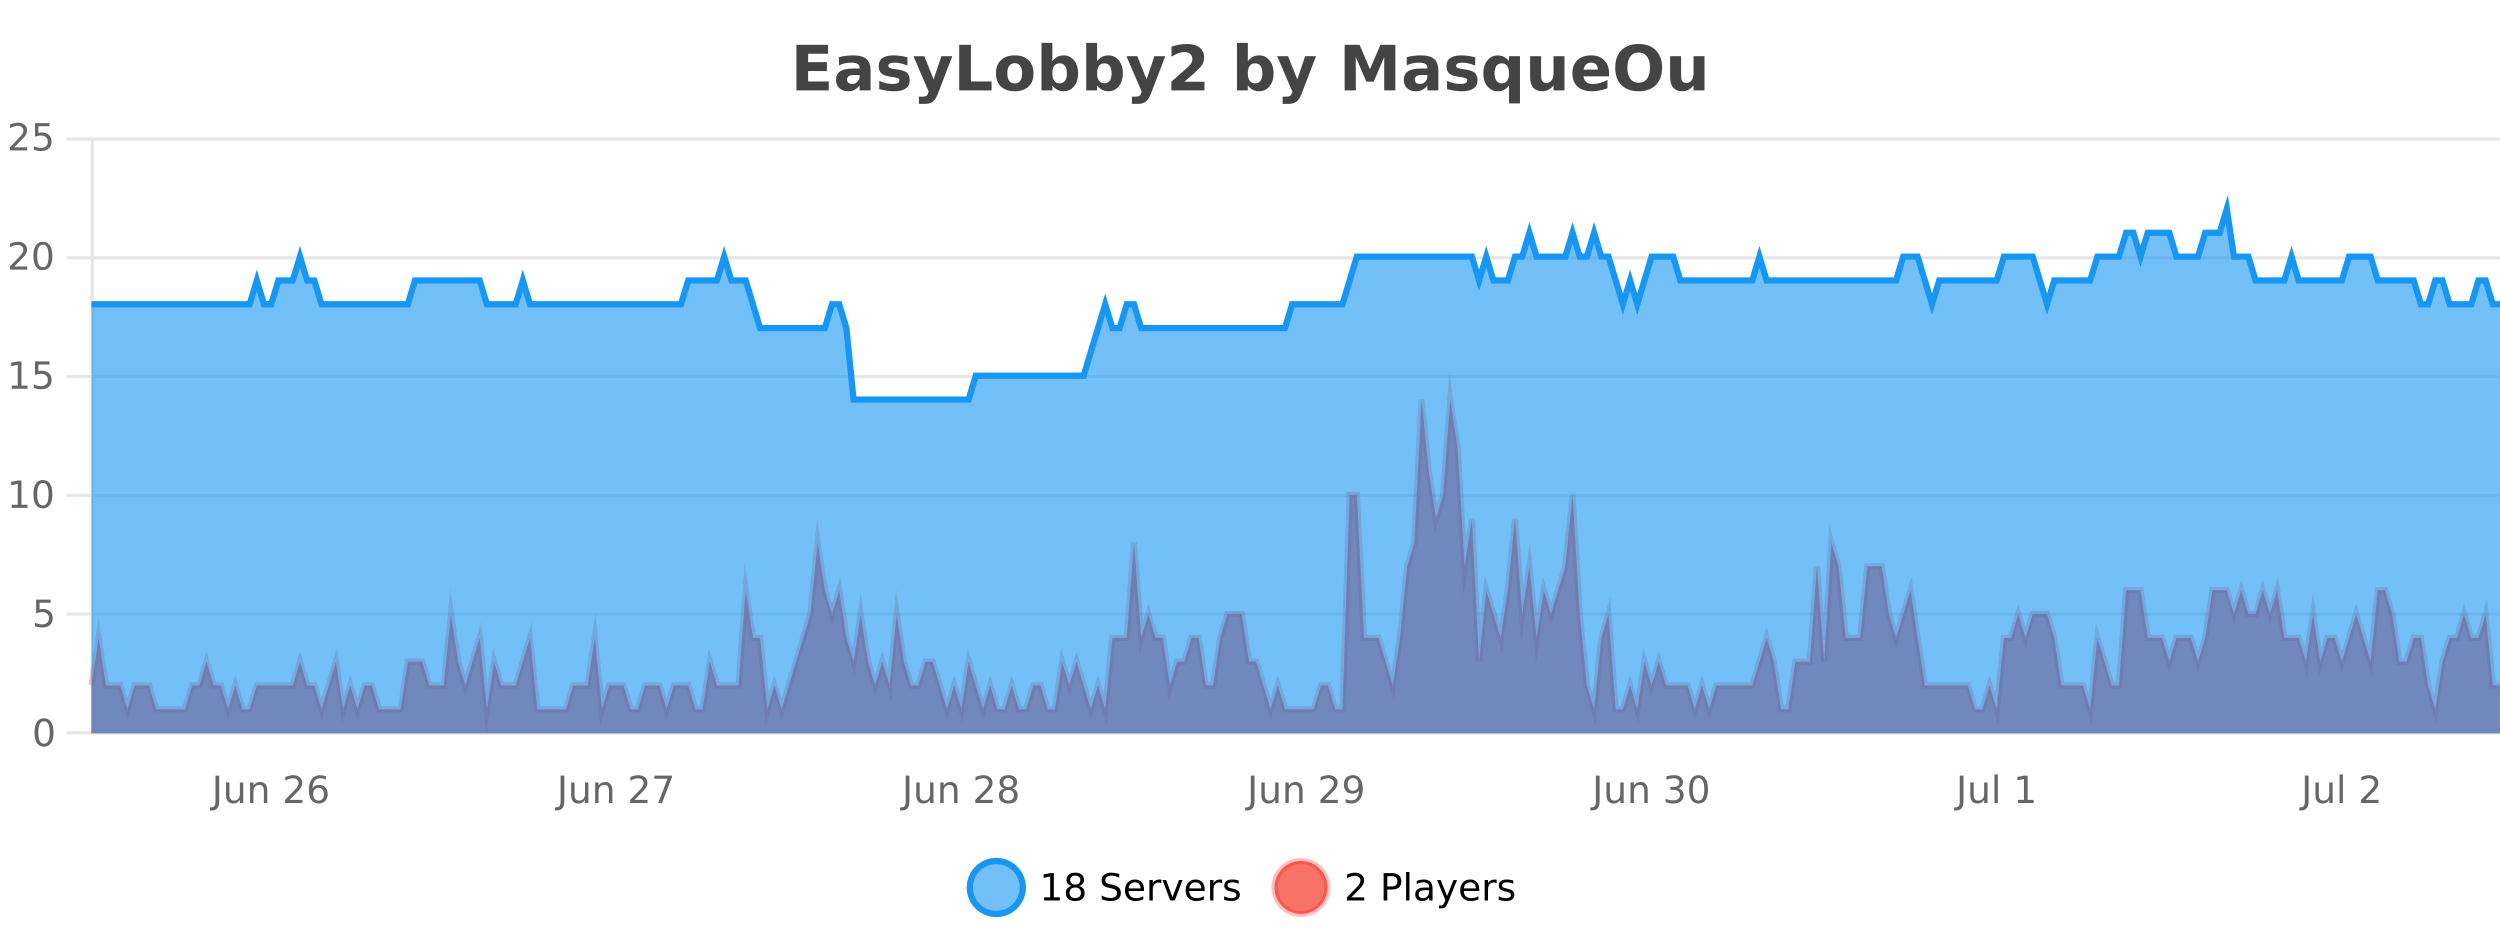
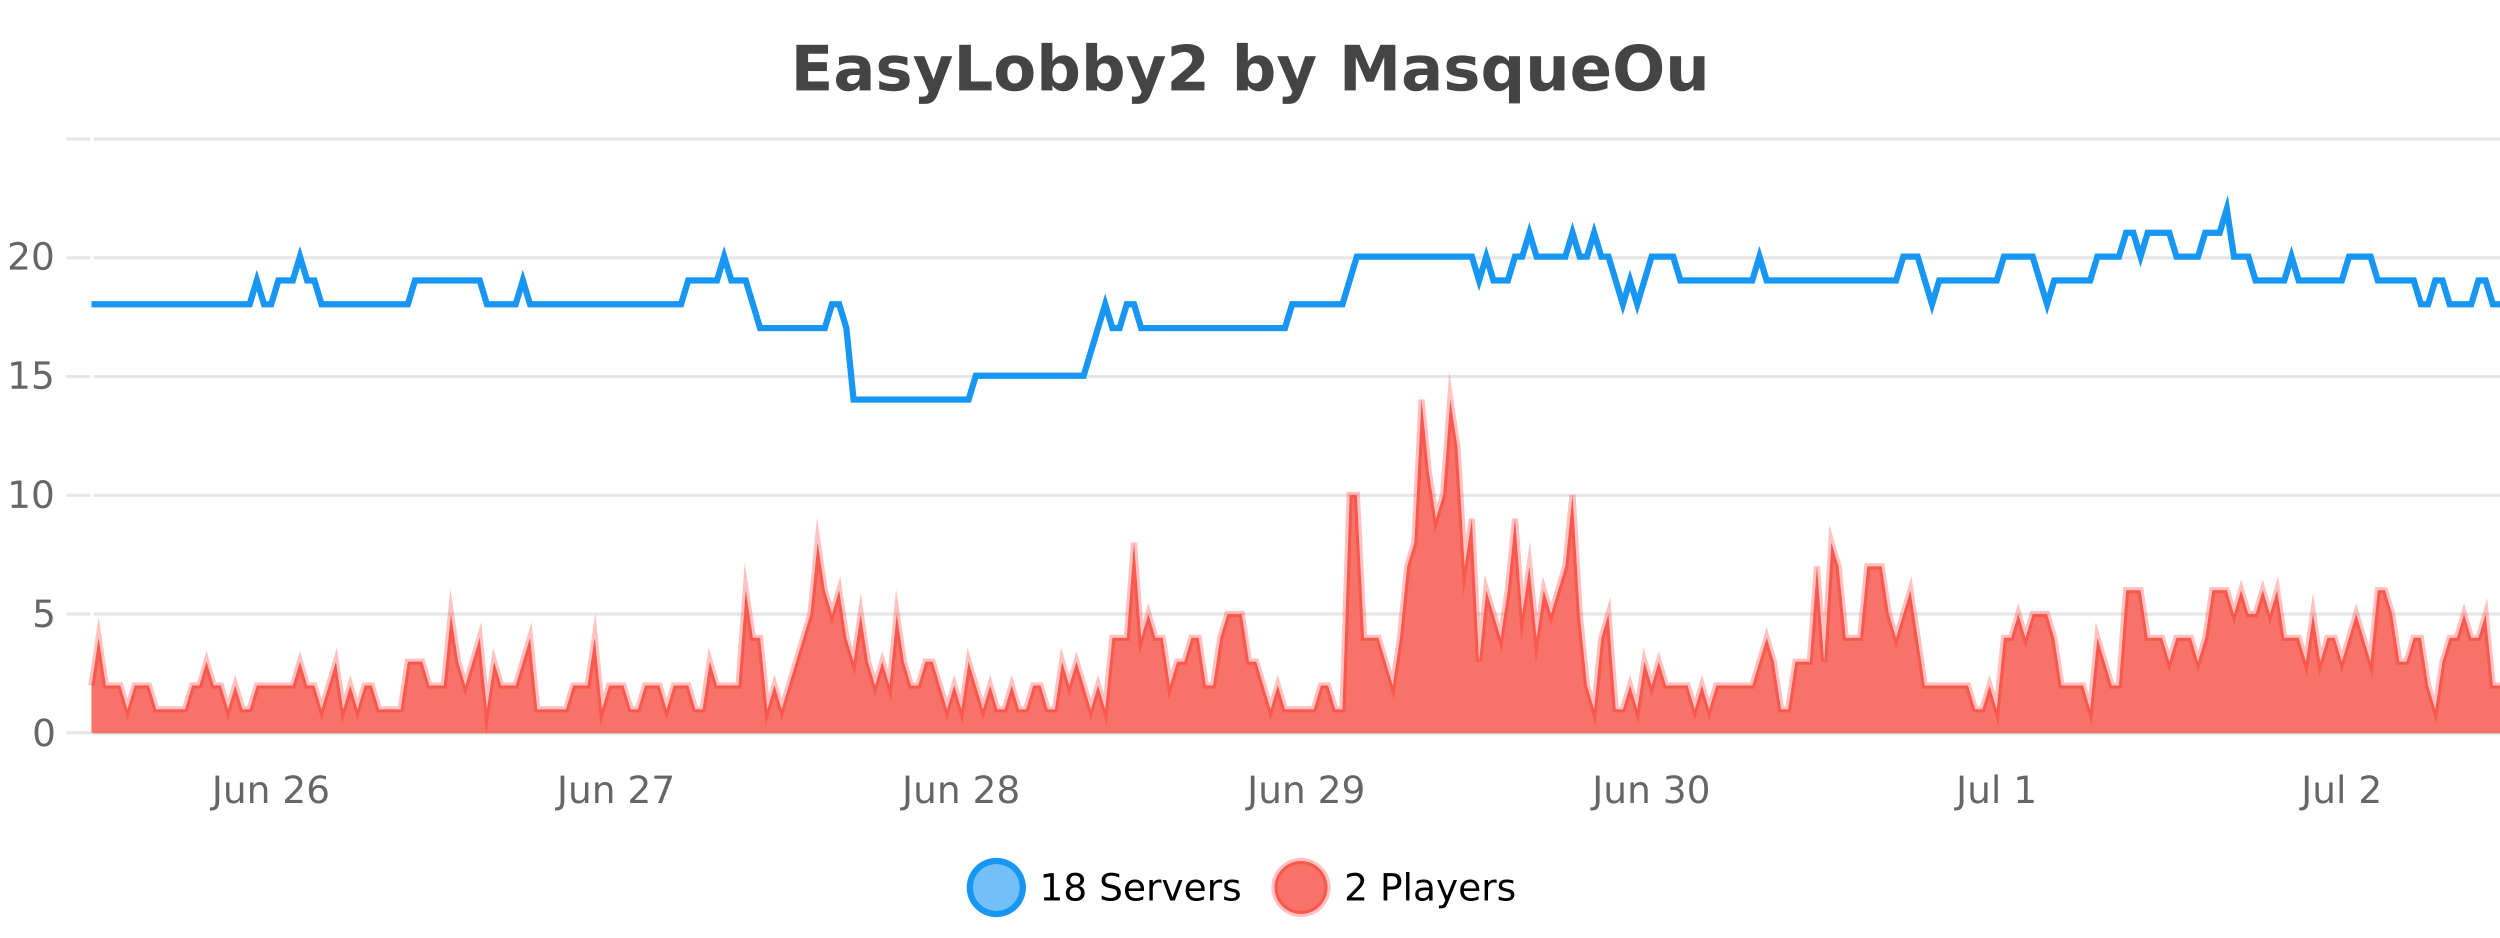
<svg xmlns="http://www.w3.org/2000/svg" width="800pt" height="300pt" viewBox="0 0 800 300" version="1.1">
  <defs>
    <clipPath id="clip1">
      <path d="M 282 263 L 356 263 L 356 300 L 282 300 Z M 282 263 " />
    </clipPath>
    <clipPath id="clip2">
      <path d="M 379 263 L 454 263 L 454 300 L 379 300 Z M 379 263 " />
    </clipPath>
    <clipPath id="clip3">
      <path d="M 29.27 127 L 800 127 L 800 234.602 L 29.27 234.602 Z M 29.27 127 " />
    </clipPath>
    <clipPath id="clip4">
      <path d="M 28.27 99 L 800 99 L 800 235.602 L 28.27 235.602 Z M 28.27 99 " />
    </clipPath>
    <clipPath id="clip5">
      <path d="M 29.27 66 L 800 66 L 800 234.602 L 29.27 234.602 Z M 29.27 66 " />
    </clipPath>
    <clipPath id="clip6">
      <path d="M 28.27 43 L 800 43 L 800 157 L 28.27 157 Z M 28.27 43 " />
    </clipPath>
  </defs>
  <g id="surface2071246">
    <rect x="0" y="0" width="800" height="300" style="fill:rgb(100%,100%,100%);fill-opacity:1;stroke:none;" />
    <path style="fill:none;stroke-width:1;stroke-linecap:butt;stroke-linejoin:miter;stroke:rgb(0%,0%,0%);stroke-opacity:0.098;stroke-miterlimit:10;" d="M 30 234.5 L 800 234.5 " />
    <path style="fill:none;stroke-width:1;stroke-linecap:butt;stroke-linejoin:miter;stroke:rgb(0%,0%,0%);stroke-opacity:0.098;stroke-miterlimit:10;" d="M 21.27 234.5 L 29 234.5 " />
    <path style="fill:none;stroke-width:1;stroke-linecap:butt;stroke-linejoin:miter;stroke:rgb(0%,0%,0%);stroke-opacity:0.098;stroke-miterlimit:10;" d="M 30 196.5 L 800 196.5 " />
    <path style="fill:none;stroke-width:1;stroke-linecap:butt;stroke-linejoin:miter;stroke:rgb(0%,0%,0%);stroke-opacity:0.098;stroke-miterlimit:10;" d="M 21.27 196.5 L 29 196.5 " />
    <path style="fill:none;stroke-width:1;stroke-linecap:butt;stroke-linejoin:miter;stroke:rgb(0%,0%,0%);stroke-opacity:0.098;stroke-miterlimit:10;" d="M 30 158.5 L 800 158.5 " />
    <path style="fill:none;stroke-width:1;stroke-linecap:butt;stroke-linejoin:miter;stroke:rgb(0%,0%,0%);stroke-opacity:0.098;stroke-miterlimit:10;" d="M 21.27 158.5 L 29 158.5 " />
    <path style="fill:none;stroke-width:1;stroke-linecap:butt;stroke-linejoin:miter;stroke:rgb(0%,0%,0%);stroke-opacity:0.098;stroke-miterlimit:10;" d="M 30 120.5 L 800 120.5 " />
    <path style="fill:none;stroke-width:1;stroke-linecap:butt;stroke-linejoin:miter;stroke:rgb(0%,0%,0%);stroke-opacity:0.098;stroke-miterlimit:10;" d="M 21.27 120.5 L 29 120.5 " />
    <path style="fill:none;stroke-width:1;stroke-linecap:butt;stroke-linejoin:miter;stroke:rgb(0%,0%,0%);stroke-opacity:0.098;stroke-miterlimit:10;" d="M 30 82.5 L 800 82.5 " />
    <path style="fill:none;stroke-width:1;stroke-linecap:butt;stroke-linejoin:miter;stroke:rgb(0%,0%,0%);stroke-opacity:0.098;stroke-miterlimit:10;" d="M 21.27 82.5 L 29 82.5 " />
    <path style="fill:none;stroke-width:1;stroke-linecap:butt;stroke-linejoin:miter;stroke:rgb(0%,0%,0%);stroke-opacity:0.098;stroke-miterlimit:10;" d="M 30 44.5 L 800 44.5 " />
    <path style="fill:none;stroke-width:1;stroke-linecap:butt;stroke-linejoin:miter;stroke:rgb(0%,0%,0%);stroke-opacity:0.098;stroke-miterlimit:10;" d="M 21.27 44.5 L 29 44.5 " />
    <path style=" stroke:none;fill-rule:nonzero;fill:rgb(9.02%,58.824%,95.294%);fill-opacity:0.6;" d="M 327.305 284 C 327.305 288.688 323.508 292.484 318.82 292.484 C 314.133 292.484 310.336 288.688 310.336 284 C 310.336 279.312 314.133 275.516 318.82 275.516 C 323.508 275.516 327.305 279.312 327.305 284 Z M 327.305 284 " />
    <g clip-path="url(#clip1)" clip-rule="nonzero">
      <path style="fill:none;stroke-width:2;stroke-linecap:butt;stroke-linejoin:miter;stroke:rgb(9.02%,58.824%,95.294%);stroke-opacity:1;stroke-miterlimit:10;" d="M 327.305 284 C 327.305 288.688 323.508 292.484 318.82 292.484 C 314.133 292.484 310.336 288.688 310.336 284 C 310.336 279.312 314.133 275.516 318.82 275.516 C 323.508 275.516 327.305 279.312 327.305 284 Z M 327.305 284 " />
    </g>
    <path style=" stroke:none;fill-rule:nonzero;fill:rgb(0%,0%,0%);fill-opacity:1;" d="M 334.117 287.156 L 336.055 287.156 L 336.055 280.484 L 333.945 280.906 L 333.945 279.828 L 336.039 279.406 L 337.227 279.406 L 337.227 287.156 L 339.164 287.156 L 339.164 288.156 L 334.117 288.156 Z M 344.082 284 C 343.52 284 343.074 284.152 342.754 284.453 C 342.43 284.758 342.27 285.168 342.27 285.688 C 342.27 286.219 342.43 286.637 342.754 286.938 C 343.074 287.242 343.52 287.391 344.082 287.391 C 344.645 287.391 345.086 287.242 345.41 286.938 C 345.73 286.637 345.895 286.219 345.895 285.688 C 345.895 285.168 345.73 284.758 345.41 284.453 C 345.098 284.152 344.652 284 344.082 284 Z M 342.895 283.5 C 342.395 283.375 341.996 283.141 341.707 282.797 C 341.426 282.445 341.285 282.016 341.285 281.516 C 341.285 280.82 341.535 280.266 342.035 279.859 C 342.535 279.453 343.215 279.25 344.082 279.25 C 344.957 279.25 345.637 279.453 346.129 279.859 C 346.629 280.266 346.879 280.82 346.879 281.516 C 346.879 282.016 346.738 282.445 346.457 282.797 C 346.176 283.141 345.777 283.375 345.27 283.5 C 345.84 283.637 346.285 283.898 346.598 284.281 C 346.918 284.668 347.082 285.137 347.082 285.688 C 347.082 286.543 346.82 287.199 346.301 287.656 C 345.789 288.105 345.051 288.328 344.082 288.328 C 343.121 288.328 342.383 288.105 341.863 287.656 C 341.34 287.199 341.082 286.543 341.082 285.688 C 341.082 285.137 341.242 284.668 341.566 284.281 C 341.887 283.898 342.332 283.637 342.895 283.5 Z M 342.473 281.625 C 342.473 282.086 342.613 282.438 342.895 282.688 C 343.176 282.938 343.57 283.062 344.082 283.062 C 344.59 283.062 344.988 282.938 345.27 282.688 C 345.559 282.438 345.707 282.086 345.707 281.625 C 345.707 281.18 345.559 280.828 345.27 280.578 C 344.988 280.32 344.59 280.188 344.082 280.188 C 343.57 280.188 343.176 280.32 342.895 280.578 C 342.613 280.828 342.473 281.18 342.473 281.625 Z M 358.141 279.688 L 358.141 280.844 C 357.691 280.637 357.266 280.48 356.859 280.375 C 356.461 280.262 356.082 280.203 355.719 280.203 C 355.07 280.203 354.57 280.328 354.219 280.578 C 353.875 280.828 353.703 281.188 353.703 281.656 C 353.703 282.043 353.816 282.336 354.047 282.531 C 354.273 282.73 354.719 282.887 355.375 283 L 356.078 283.156 C 356.961 283.324 357.613 283.621 358.031 284.047 C 358.457 284.465 358.672 285.027 358.672 285.734 C 358.672 286.59 358.383 287.234 357.812 287.672 C 357.25 288.109 356.414 288.328 355.312 288.328 C 354.906 288.328 354.469 288.281 354 288.188 C 353.531 288.094 353.047 287.953 352.547 287.766 L 352.547 286.547 C 353.023 286.82 353.492 287.023 353.953 287.156 C 354.422 287.293 354.875 287.359 355.312 287.359 C 355.988 287.359 356.508 287.23 356.875 286.969 C 357.25 286.699 357.438 286.32 357.438 285.828 C 357.438 285.402 357.301 285.07 357.031 284.828 C 356.77 284.578 356.336 284.398 355.734 284.281 L 355.016 284.141 C 354.129 283.965 353.488 283.688 353.094 283.312 C 352.707 282.938 352.516 282.418 352.516 281.75 C 352.516 280.969 352.785 280.359 353.328 279.922 C 353.867 279.477 354.617 279.25 355.578 279.25 C 355.992 279.25 356.41 279.289 356.828 279.359 C 357.254 279.434 357.691 279.543 358.141 279.688 Z M 366.086 284.609 L 366.086 285.125 L 361.117 285.125 C 361.168 285.875 361.391 286.445 361.789 286.828 C 362.195 287.215 362.75 287.406 363.461 287.406 C 363.875 287.406 364.277 287.359 364.664 287.266 C 365.059 287.164 365.449 287.008 365.836 286.797 L 365.836 287.828 C 365.438 287.984 365.039 288.105 364.633 288.188 C 364.227 288.281 363.812 288.328 363.398 288.328 C 362.355 288.328 361.527 288.027 360.914 287.422 C 360.297 286.809 359.992 285.98 359.992 284.938 C 359.992 283.867 360.281 283.016 360.867 282.391 C 361.449 281.758 362.23 281.438 363.211 281.438 C 364.094 281.438 364.793 281.727 365.305 282.297 C 365.824 282.859 366.086 283.633 366.086 284.609 Z M 365.008 284.281 C 364.996 283.699 364.828 283.23 364.508 282.875 C 364.184 282.523 363.758 282.344 363.227 282.344 C 362.621 282.344 362.137 282.516 361.773 282.859 C 361.418 283.203 361.215 283.684 361.164 284.297 Z M 371.656 282.594 C 371.531 282.531 371.395 282.484 371.25 282.453 C 371.113 282.414 370.957 282.391 370.781 282.391 C 370.176 282.391 369.707 282.59 369.375 282.984 C 369.051 283.383 368.891 283.953 368.891 284.703 L 368.891 288.156 L 367.812 288.156 L 367.812 281.594 L 368.891 281.594 L 368.891 282.609 C 369.117 282.215 369.414 281.922 369.781 281.734 C 370.145 281.539 370.586 281.438 371.109 281.438 C 371.18 281.438 371.258 281.445 371.344 281.453 C 371.438 281.465 371.535 281.48 371.641 281.5 Z M 372.012 281.594 L 373.152 281.594 L 375.199 287.094 L 377.262 281.594 L 378.402 281.594 L 375.934 288.156 L 374.465 288.156 Z M 385.504 284.609 L 385.504 285.125 L 380.535 285.125 C 380.586 285.875 380.809 286.445 381.207 286.828 C 381.613 287.215 382.168 287.406 382.879 287.406 C 383.293 287.406 383.695 287.359 384.082 287.266 C 384.477 287.164 384.867 287.008 385.254 286.797 L 385.254 287.828 C 384.855 287.984 384.457 288.105 384.051 288.188 C 383.645 288.281 383.23 288.328 382.816 288.328 C 381.773 288.328 380.945 288.027 380.332 287.422 C 379.715 286.809 379.41 285.98 379.41 284.938 C 379.41 283.867 379.699 283.016 380.285 282.391 C 380.867 281.758 381.648 281.438 382.629 281.438 C 383.512 281.438 384.211 281.727 384.723 282.297 C 385.242 282.859 385.504 283.633 385.504 284.609 Z M 384.426 284.281 C 384.414 283.699 384.246 283.23 383.926 282.875 C 383.602 282.523 383.176 282.344 382.645 282.344 C 382.039 282.344 381.555 282.516 381.191 282.859 C 380.836 283.203 380.633 283.684 380.582 284.297 Z M 391.074 282.594 C 390.949 282.531 390.812 282.484 390.668 282.453 C 390.531 282.414 390.375 282.391 390.199 282.391 C 389.594 282.391 389.125 282.59 388.793 282.984 C 388.469 283.383 388.309 283.953 388.309 284.703 L 388.309 288.156 L 387.23 288.156 L 387.23 281.594 L 388.309 281.594 L 388.309 282.609 C 388.535 282.215 388.832 281.922 389.199 281.734 C 389.562 281.539 390.004 281.438 390.527 281.438 C 390.598 281.438 390.676 281.445 390.762 281.453 C 390.855 281.465 390.953 281.48 391.059 281.5 Z M 396.383 281.781 L 396.383 282.812 C 396.078 282.656 395.762 282.543 395.43 282.469 C 395.105 282.387 394.766 282.344 394.414 282.344 C 393.883 282.344 393.48 282.43 393.211 282.594 C 392.938 282.75 392.805 282.996 392.805 283.328 C 392.805 283.578 392.898 283.777 393.086 283.922 C 393.281 284.059 393.672 284.188 394.258 284.312 L 394.617 284.406 C 395.387 284.562 395.934 284.793 396.258 285.094 C 396.578 285.398 396.742 285.812 396.742 286.344 C 396.742 286.961 396.496 287.445 396.008 287.797 C 395.527 288.152 394.867 288.328 394.023 288.328 C 393.668 288.328 393.297 288.289 392.914 288.219 C 392.539 288.156 392.141 288.059 391.727 287.922 L 391.727 286.797 C 392.121 287.008 392.512 287.164 392.898 287.266 C 393.281 287.371 393.668 287.422 394.055 287.422 C 394.555 287.422 394.938 287.34 395.211 287.172 C 395.492 286.996 395.633 286.746 395.633 286.422 C 395.633 286.133 395.531 285.906 395.336 285.75 C 395.137 285.594 394.703 285.445 394.039 285.297 L 393.664 285.219 C 392.996 285.074 392.512 284.855 392.211 284.562 C 391.918 284.273 391.773 283.875 391.773 283.375 C 391.773 282.75 391.992 282.273 392.43 281.938 C 392.867 281.605 393.484 281.438 394.289 281.438 C 394.684 281.438 395.059 281.469 395.414 281.531 C 395.766 281.586 396.09 281.668 396.383 281.781 Z M 328.82 277.016 " />
    <path style=" stroke:none;fill-rule:nonzero;fill:rgb(96.863%,44.706%,40.784%);fill-opacity:1;" d="M 424.809 284 C 424.809 288.688 421.008 292.484 416.32 292.484 C 411.637 292.484 407.836 288.688 407.836 284 C 407.836 279.312 411.637 275.516 416.32 275.516 C 421.008 275.516 424.809 279.312 424.809 284 Z M 424.809 284 " />
    <g clip-path="url(#clip2)" clip-rule="nonzero">
      <path style="fill:none;stroke-width:2;stroke-linecap:butt;stroke-linejoin:miter;stroke:rgb(100%,4.706%,0%);stroke-opacity:0.247;stroke-miterlimit:10;" d="M 424.809 284 C 424.809 288.688 421.008 292.484 416.32 292.484 C 411.637 292.484 407.836 288.688 407.836 284 C 407.836 279.312 411.637 275.516 416.32 275.516 C 421.008 275.516 424.809 279.312 424.809 284 Z M 424.809 284 " />
    </g>
    <path style=" stroke:none;fill-rule:nonzero;fill:rgb(0%,0%,0%);fill-opacity:1;" d="M 432.43 287.156 L 436.57 287.156 L 436.57 288.156 L 431.008 288.156 L 431.008 287.156 C 431.453 286.699 432.062 286.078 432.836 285.297 C 433.617 284.508 434.105 283.996 434.305 283.766 C 434.688 283.352 434.953 282.996 435.102 282.703 C 435.258 282.402 435.336 282.109 435.336 281.828 C 435.336 281.359 435.168 280.98 434.836 280.688 C 434.512 280.398 434.09 280.25 433.57 280.25 C 433.195 280.25 432.797 280.312 432.383 280.438 C 431.977 280.562 431.539 280.762 431.07 281.031 L 431.07 279.828 C 431.547 279.641 431.992 279.5 432.398 279.406 C 432.812 279.305 433.195 279.25 433.539 279.25 C 434.445 279.25 435.168 279.48 435.711 279.938 C 436.25 280.387 436.523 280.992 436.523 281.75 C 436.523 282.105 436.453 282.445 436.32 282.766 C 436.184 283.09 435.938 283.469 435.586 283.906 C 435.48 284.023 435.168 284.352 434.648 284.891 C 434.125 285.434 433.387 286.188 432.43 287.156 Z M 443.945 280.375 L 443.945 283.672 L 445.43 283.672 C 445.98 283.672 446.406 283.531 446.711 283.25 C 447.012 282.961 447.164 282.547 447.164 282.016 C 447.164 281.496 447.012 281.094 446.711 280.812 C 446.406 280.523 445.98 280.375 445.43 280.375 Z M 442.758 279.406 L 445.43 279.406 C 446.418 279.406 447.164 279.633 447.664 280.078 C 448.164 280.516 448.414 281.164 448.414 282.016 C 448.414 282.883 448.164 283.539 447.664 283.984 C 447.164 284.422 446.418 284.641 445.43 284.641 L 443.945 284.641 L 443.945 288.156 L 442.758 288.156 Z M 449.945 279.031 L 451.023 279.031 L 451.023 288.156 L 449.945 288.156 Z M 456.266 284.859 C 455.398 284.859 454.797 284.961 454.453 285.156 C 454.117 285.355 453.953 285.695 453.953 286.172 C 453.953 286.559 454.078 286.867 454.328 287.094 C 454.586 287.312 454.93 287.422 455.359 287.422 C 455.961 287.422 456.441 287.215 456.797 286.797 C 457.16 286.371 457.344 285.805 457.344 285.094 L 457.344 284.859 Z M 458.422 284.406 L 458.422 288.156 L 457.344 288.156 L 457.344 287.156 C 457.094 287.555 456.785 287.852 456.422 288.047 C 456.055 288.234 455.609 288.328 455.078 288.328 C 454.398 288.328 453.863 288.141 453.469 287.766 C 453.07 287.383 452.875 286.875 452.875 286.25 C 452.875 285.512 453.117 284.953 453.609 284.578 C 454.109 284.203 454.848 284.016 455.828 284.016 L 457.344 284.016 L 457.344 283.906 C 457.344 283.406 457.176 283.023 456.844 282.75 C 456.52 282.48 456.066 282.344 455.484 282.344 C 455.109 282.344 454.738 282.391 454.375 282.484 C 454.02 282.578 453.68 282.715 453.359 282.891 L 453.359 281.891 C 453.754 281.734 454.133 281.621 454.5 281.547 C 454.875 281.477 455.238 281.438 455.594 281.438 C 456.539 281.438 457.25 281.684 457.719 282.172 C 458.188 282.664 458.422 283.406 458.422 284.406 Z M 463.367 288.766 C 463.062 289.547 462.766 290.055 462.477 290.297 C 462.184 290.535 461.797 290.656 461.32 290.656 L 460.461 290.656 L 460.461 289.75 L 461.086 289.75 C 461.387 289.75 461.617 289.676 461.773 289.531 C 461.938 289.395 462.121 289.066 462.32 288.547 L 462.523 288.047 L 459.867 281.594 L 461.008 281.594 L 463.055 286.719 L 465.117 281.594 L 466.258 281.594 Z M 473.359 284.609 L 473.359 285.125 L 468.391 285.125 C 468.441 285.875 468.664 286.445 469.062 286.828 C 469.469 287.215 470.023 287.406 470.734 287.406 C 471.148 287.406 471.551 287.359 471.938 287.266 C 472.332 287.164 472.723 287.008 473.109 286.797 L 473.109 287.828 C 472.711 287.984 472.312 288.105 471.906 288.188 C 471.5 288.281 471.086 288.328 470.672 288.328 C 469.629 288.328 468.801 288.027 468.188 287.422 C 467.57 286.809 467.266 285.98 467.266 284.938 C 467.266 283.867 467.555 283.016 468.141 282.391 C 468.723 281.758 469.504 281.438 470.484 281.438 C 471.367 281.438 472.066 281.727 472.578 282.297 C 473.098 282.859 473.359 283.633 473.359 284.609 Z M 472.281 284.281 C 472.27 283.699 472.102 283.23 471.781 282.875 C 471.457 282.523 471.031 282.344 470.5 282.344 C 469.895 282.344 469.41 282.516 469.047 282.859 C 468.691 283.203 468.488 283.684 468.438 284.297 Z M 478.93 282.594 C 478.805 282.531 478.668 282.484 478.523 282.453 C 478.387 282.414 478.23 282.391 478.055 282.391 C 477.449 282.391 476.98 282.59 476.648 282.984 C 476.324 283.383 476.164 283.953 476.164 284.703 L 476.164 288.156 L 475.086 288.156 L 475.086 281.594 L 476.164 281.594 L 476.164 282.609 C 476.391 282.215 476.688 281.922 477.055 281.734 C 477.418 281.539 477.859 281.438 478.383 281.438 C 478.453 281.438 478.531 281.445 478.617 281.453 C 478.711 281.465 478.809 281.48 478.914 281.5 Z M 484.238 281.781 L 484.238 282.812 C 483.934 282.656 483.617 282.543 483.285 282.469 C 482.961 282.387 482.621 282.344 482.27 282.344 C 481.738 282.344 481.336 282.43 481.066 282.594 C 480.793 282.75 480.66 282.996 480.66 283.328 C 480.66 283.578 480.754 283.777 480.941 283.922 C 481.137 284.059 481.527 284.188 482.113 284.312 L 482.473 284.406 C 483.242 284.562 483.789 284.793 484.113 285.094 C 484.434 285.398 484.598 285.812 484.598 286.344 C 484.598 286.961 484.352 287.445 483.863 287.797 C 483.383 288.152 482.723 288.328 481.879 288.328 C 481.523 288.328 481.152 288.289 480.77 288.219 C 480.395 288.156 479.996 288.059 479.582 287.922 L 479.582 286.797 C 479.977 287.008 480.367 287.164 480.754 287.266 C 481.137 287.371 481.523 287.422 481.91 287.422 C 482.41 287.422 482.793 287.34 483.066 287.172 C 483.348 286.996 483.488 286.746 483.488 286.422 C 483.488 286.133 483.387 285.906 483.191 285.75 C 482.992 285.594 482.559 285.445 481.895 285.297 L 481.52 285.219 C 480.852 285.074 480.367 284.855 480.066 284.562 C 479.773 284.273 479.629 283.875 479.629 283.375 C 479.629 282.75 479.848 282.273 480.285 281.938 C 480.723 281.605 481.34 281.438 482.145 281.438 C 482.539 281.438 482.914 281.469 483.27 281.531 C 483.621 281.586 483.945 281.668 484.238 281.781 Z M 426.32 277.016 " />
    <path style=" stroke:none;fill-rule:nonzero;fill:rgb(26.667%,26.667%,26.667%);fill-opacity:1;" d="M 254.844 14.344 L 264.984 14.344 L 264.984 17.188 L 258.594 17.188 L 258.594 19.891 L 264.609 19.891 L 264.609 22.734 L 258.594 22.734 L 258.594 26.078 L 265.203 26.078 L 265.203 28.922 L 254.844 28.922 Z M 273.242 24 C 272.512 24 271.965 24.125 271.602 24.375 C 271.234 24.617 271.055 24.98 271.055 25.469 C 271.055 25.906 271.199 26.25 271.492 26.5 C 271.793 26.75 272.203 26.875 272.727 26.875 C 273.383 26.875 273.934 26.641 274.383 26.172 C 274.84 25.703 275.07 25.117 275.07 24.406 L 275.07 24 Z M 278.586 22.688 L 278.586 28.922 L 275.07 28.922 L 275.07 27.297 C 274.602 27.965 274.07 28.449 273.477 28.75 C 272.891 29.051 272.18 29.203 271.336 29.203 C 270.211 29.203 269.293 28.875 268.586 28.219 C 267.875 27.555 267.523 26.695 267.523 25.641 C 267.523 24.359 267.961 23.422 268.836 22.828 C 269.719 22.227 271.109 21.922 273.008 21.922 L 275.07 21.922 L 275.07 21.641 C 275.07 21.09 274.852 20.688 274.414 20.438 C 273.977 20.18 273.293 20.047 272.367 20.047 C 271.617 20.047 270.918 20.125 270.273 20.281 C 269.625 20.43 269.027 20.648 268.477 20.938 L 268.477 18.281 C 269.227 18.094 269.977 17.953 270.727 17.859 C 271.484 17.766 272.246 17.719 273.008 17.719 C 274.977 17.719 276.398 18.109 277.273 18.891 C 278.148 19.664 278.586 20.93 278.586 22.688 Z M 290.375 18.328 L 290.375 20.984 C 289.633 20.672 288.914 20.438 288.219 20.281 C 287.52 20.125 286.859 20.047 286.234 20.047 C 285.578 20.047 285.086 20.133 284.766 20.297 C 284.441 20.465 284.281 20.719 284.281 21.062 C 284.281 21.344 284.398 21.559 284.641 21.703 C 284.891 21.852 285.328 21.961 285.953 22.031 L 286.578 22.125 C 288.367 22.355 289.57 22.73 290.188 23.25 C 290.801 23.773 291.109 24.59 291.109 25.703 C 291.109 26.871 290.676 27.746 289.812 28.328 C 288.957 28.914 287.68 29.203 285.984 29.203 C 285.254 29.203 284.504 29.145 283.734 29.031 C 282.961 28.918 282.172 28.746 281.359 28.516 L 281.359 25.859 C 282.055 26.203 282.77 26.461 283.5 26.625 C 284.227 26.793 284.973 26.875 285.734 26.875 C 286.422 26.875 286.938 26.781 287.281 26.594 C 287.625 26.406 287.797 26.125 287.797 25.75 C 287.797 25.438 287.676 25.211 287.438 25.062 C 287.195 24.906 286.723 24.789 286.016 24.703 L 285.406 24.625 C 283.844 24.43 282.75 24.07 282.125 23.547 C 281.5 23.016 281.188 22.215 281.188 21.141 C 281.188 19.984 281.582 19.125 282.375 18.562 C 283.176 18 284.395 17.719 286.031 17.719 C 286.676 17.719 287.352 17.773 288.062 17.875 C 288.77 17.969 289.539 18.121 290.375 18.328 Z M 292.312 17.984 L 295.797 17.984 L 298.75 25.406 L 301.25 17.984 L 304.734 17.984 L 300.141 29.953 C 299.68 31.172 299.141 32.02 298.516 32.5 C 297.898 32.988 297.094 33.234 296.094 33.234 L 294.062 33.234 L 294.062 30.938 L 295.156 30.938 C 295.75 30.938 296.18 30.844 296.453 30.656 C 296.723 30.469 296.93 30.129 297.078 29.641 L 297.188 29.344 Z M 306.945 14.344 L 310.695 14.344 L 310.695 26.078 L 317.305 26.078 L 317.305 28.922 L 306.945 28.922 Z M 324.734 20.219 C 323.953 20.219 323.359 20.5 322.953 21.062 C 322.547 21.617 322.344 22.418 322.344 23.469 C 322.344 24.512 322.547 25.312 322.953 25.875 C 323.359 26.43 323.953 26.703 324.734 26.703 C 325.492 26.703 326.07 26.43 326.469 25.875 C 326.875 25.312 327.078 24.512 327.078 23.469 C 327.078 22.418 326.875 21.617 326.469 21.062 C 326.07 20.5 325.492 20.219 324.734 20.219 Z M 324.734 17.719 C 326.609 17.719 328.07 18.23 329.125 19.25 C 330.188 20.262 330.719 21.668 330.719 23.469 C 330.719 25.262 330.188 26.668 329.125 27.688 C 328.07 28.699 326.609 29.203 324.734 29.203 C 322.836 29.203 321.359 28.699 320.297 27.688 C 319.234 26.668 318.703 25.262 318.703 23.469 C 318.703 21.668 319.234 20.262 320.297 19.25 C 321.359 18.23 322.836 17.719 324.734 17.719 Z M 339.086 26.672 C 339.836 26.672 340.406 26.402 340.805 25.859 C 341.199 25.309 341.398 24.512 341.398 23.469 C 341.398 22.43 341.199 21.637 340.805 21.094 C 340.406 20.543 339.836 20.266 339.086 20.266 C 338.336 20.266 337.758 20.543 337.352 21.094 C 336.953 21.637 336.758 22.43 336.758 23.469 C 336.758 24.5 336.953 25.293 337.352 25.844 C 337.758 26.398 338.336 26.672 339.086 26.672 Z M 336.758 19.578 C 337.246 18.945 337.781 18.477 338.367 18.172 C 338.949 17.871 339.621 17.719 340.383 17.719 C 341.734 17.719 342.844 18.258 343.711 19.328 C 344.574 20.402 345.008 21.781 345.008 23.469 C 345.008 25.148 344.574 26.523 343.711 27.594 C 342.844 28.668 341.734 29.203 340.383 29.203 C 339.621 29.203 338.949 29.051 338.367 28.75 C 337.781 28.449 337.246 27.98 336.758 27.344 L 336.758 28.922 L 333.273 28.922 L 333.273 13.719 L 336.758 13.719 Z M 353.398 26.672 C 354.148 26.672 354.719 26.402 355.117 25.859 C 355.512 25.309 355.711 24.512 355.711 23.469 C 355.711 22.43 355.512 21.637 355.117 21.094 C 354.719 20.543 354.148 20.266 353.398 20.266 C 352.648 20.266 352.07 20.543 351.664 21.094 C 351.266 21.637 351.07 22.43 351.07 23.469 C 351.07 24.5 351.266 25.293 351.664 25.844 C 352.07 26.398 352.648 26.672 353.398 26.672 Z M 351.07 19.578 C 351.559 18.945 352.094 18.477 352.68 18.172 C 353.262 17.871 353.934 17.719 354.695 17.719 C 356.047 17.719 357.156 18.258 358.023 19.328 C 358.887 20.402 359.32 21.781 359.32 23.469 C 359.32 25.148 358.887 26.523 358.023 27.594 C 357.156 28.668 356.047 29.203 354.695 29.203 C 353.934 29.203 353.262 29.051 352.68 28.75 C 352.094 28.449 351.559 27.98 351.07 27.344 L 351.07 28.922 L 347.586 28.922 L 347.586 13.719 L 351.07 13.719 Z M 360.469 17.984 L 363.953 17.984 L 366.906 25.406 L 369.406 17.984 L 372.891 17.984 L 368.297 29.953 C 367.836 31.172 367.297 32.02 366.672 32.5 C 366.055 32.988 365.25 33.234 364.25 33.234 L 362.219 33.234 L 362.219 30.938 L 363.312 30.938 C 363.906 30.938 364.336 30.844 364.609 30.656 C 364.879 30.469 365.086 30.129 365.234 29.641 L 365.344 29.344 Z M 379.02 26.156 L 385.426 26.156 L 385.426 28.922 L 374.832 28.922 L 374.832 26.156 L 380.16 21.453 C 380.637 21.027 380.988 20.609 381.207 20.203 C 381.434 19.789 381.551 19.359 381.551 18.922 C 381.551 18.234 381.32 17.684 380.863 17.266 C 380.402 16.852 379.793 16.641 379.035 16.641 C 378.449 16.641 377.809 16.766 377.113 17.016 C 376.414 17.266 375.668 17.641 374.879 18.141 L 374.879 14.938 C 375.723 14.656 376.555 14.445 377.379 14.297 C 378.211 14.152 379.023 14.078 379.816 14.078 C 381.566 14.078 382.918 14.465 383.879 15.234 C 384.848 15.996 385.332 17.062 385.332 18.438 C 385.332 19.242 385.121 19.984 384.707 20.672 C 384.301 21.352 383.441 22.266 382.129 23.422 Z M 401.633 26.672 C 402.383 26.672 402.953 26.402 403.352 25.859 C 403.746 25.309 403.945 24.512 403.945 23.469 C 403.945 22.43 403.746 21.637 403.352 21.094 C 402.953 20.543 402.383 20.266 401.633 20.266 C 400.883 20.266 400.305 20.543 399.898 21.094 C 399.5 21.637 399.305 22.43 399.305 23.469 C 399.305 24.5 399.5 25.293 399.898 25.844 C 400.305 26.398 400.883 26.672 401.633 26.672 Z M 399.305 19.578 C 399.793 18.945 400.328 18.477 400.914 18.172 C 401.496 17.871 402.168 17.719 402.93 17.719 C 404.281 17.719 405.391 18.258 406.258 19.328 C 407.121 20.402 407.555 21.781 407.555 23.469 C 407.555 25.148 407.121 26.523 406.258 27.594 C 405.391 28.668 404.281 29.203 402.93 29.203 C 402.168 29.203 401.496 29.051 400.914 28.75 C 400.328 28.449 399.793 27.98 399.305 27.344 L 399.305 28.922 L 395.82 28.922 L 395.82 13.719 L 399.305 13.719 Z M 408.699 17.984 L 412.184 17.984 L 415.137 25.406 L 417.637 17.984 L 421.121 17.984 L 416.527 29.953 C 416.066 31.172 415.527 32.02 414.902 32.5 C 414.285 32.988 413.48 33.234 412.48 33.234 L 410.449 33.234 L 410.449 30.938 L 411.543 30.938 C 412.137 30.938 412.566 30.844 412.84 30.656 C 413.109 30.469 413.316 30.129 413.465 29.641 L 413.574 29.344 Z M 430.293 14.344 L 435.074 14.344 L 438.387 22.141 L 441.73 14.344 L 446.512 14.344 L 446.512 28.922 L 442.949 28.922 L 442.949 18.25 L 439.59 26.125 L 437.215 26.125 L 433.855 18.25 L 433.855 28.922 L 430.293 28.922 Z M 454.93 24 C 454.199 24 453.652 24.125 453.289 24.375 C 452.922 24.617 452.742 24.98 452.742 25.469 C 452.742 25.906 452.887 26.25 453.18 26.5 C 453.48 26.75 453.891 26.875 454.414 26.875 C 455.07 26.875 455.621 26.641 456.07 26.172 C 456.527 25.703 456.758 25.117 456.758 24.406 L 456.758 24 Z M 460.273 22.688 L 460.273 28.922 L 456.758 28.922 L 456.758 27.297 C 456.289 27.965 455.758 28.449 455.164 28.75 C 454.578 29.051 453.867 29.203 453.023 29.203 C 451.898 29.203 450.98 28.875 450.273 28.219 C 449.562 27.555 449.211 26.695 449.211 25.641 C 449.211 24.359 449.648 23.422 450.523 22.828 C 451.406 22.227 452.797 21.922 454.695 21.922 L 456.758 21.922 L 456.758 21.641 C 456.758 21.09 456.539 20.688 456.102 20.438 C 455.664 20.18 454.98 20.047 454.055 20.047 C 453.305 20.047 452.605 20.125 451.961 20.281 C 451.312 20.43 450.715 20.648 450.164 20.938 L 450.164 18.281 C 450.914 18.094 451.664 17.953 452.414 17.859 C 453.172 17.766 453.934 17.719 454.695 17.719 C 456.664 17.719 458.086 18.109 458.961 18.891 C 459.836 19.664 460.273 20.93 460.273 22.688 Z M 472.066 18.328 L 472.066 20.984 C 471.324 20.672 470.605 20.438 469.91 20.281 C 469.211 20.125 468.551 20.047 467.926 20.047 C 467.27 20.047 466.777 20.133 466.457 20.297 C 466.133 20.465 465.973 20.719 465.973 21.062 C 465.973 21.344 466.09 21.559 466.332 21.703 C 466.582 21.852 467.02 21.961 467.645 22.031 L 468.27 22.125 C 470.059 22.355 471.262 22.73 471.879 23.25 C 472.492 23.773 472.801 24.59 472.801 25.703 C 472.801 26.871 472.367 27.746 471.504 28.328 C 470.648 28.914 469.371 29.203 467.676 29.203 C 466.945 29.203 466.195 29.145 465.426 29.031 C 464.652 28.918 463.863 28.746 463.051 28.516 L 463.051 25.859 C 463.746 26.203 464.461 26.461 465.191 26.625 C 465.918 26.793 466.664 26.875 467.426 26.875 C 468.113 26.875 468.629 26.781 468.973 26.594 C 469.316 26.406 469.488 26.125 469.488 25.75 C 469.488 25.438 469.367 25.211 469.129 25.062 C 468.887 24.906 468.414 24.789 467.707 24.703 L 467.098 24.625 C 465.535 24.43 464.441 24.07 463.816 23.547 C 463.191 23.016 462.879 22.215 462.879 21.141 C 462.879 19.984 463.273 19.125 464.066 18.562 C 464.867 18 466.086 17.719 467.723 17.719 C 468.367 17.719 469.043 17.773 469.754 17.875 C 470.461 17.969 471.23 18.121 472.066 18.328 Z M 480.562 20.266 C 479.82 20.266 479.254 20.543 478.859 21.094 C 478.461 21.637 478.266 22.43 478.266 23.469 C 478.266 24.512 478.461 25.309 478.859 25.859 C 479.254 26.402 479.82 26.672 480.562 26.672 C 481.312 26.672 481.883 26.402 482.281 25.859 C 482.676 25.309 482.875 24.512 482.875 23.469 C 482.875 22.43 482.676 21.637 482.281 21.094 C 481.883 20.543 481.312 20.266 480.562 20.266 Z M 482.875 27.344 C 482.395 27.992 481.863 28.465 481.281 28.766 C 480.695 29.055 480.023 29.203 479.266 29.203 C 477.922 29.203 476.816 28.668 475.953 27.594 C 475.086 26.523 474.656 25.148 474.656 23.469 C 474.656 21.781 475.086 20.406 475.953 19.344 C 476.816 18.273 477.922 17.734 479.266 17.734 C 480.023 17.734 480.695 17.887 481.281 18.188 C 481.863 18.492 482.395 18.965 482.875 19.609 L 482.875 17.984 L 486.391 17.984 L 486.391 33.078 L 482.875 33.078 Z M 489.633 24.656 L 489.633 17.984 L 493.148 17.984 L 493.148 19.078 C 493.148 19.672 493.141 20.418 493.133 21.312 C 493.133 22.211 493.133 22.805 493.133 23.094 C 493.133 23.98 493.152 24.617 493.195 25 C 493.246 25.387 493.324 25.668 493.43 25.844 C 493.574 26.074 493.762 26.25 493.992 26.375 C 494.219 26.5 494.484 26.562 494.789 26.562 C 495.516 26.562 496.09 26.281 496.508 25.719 C 496.922 25.156 497.133 24.383 497.133 23.391 L 497.133 17.984 L 500.633 17.984 L 500.633 28.922 L 497.133 28.922 L 497.133 27.344 C 496.602 27.98 496.039 28.449 495.445 28.75 C 494.859 29.051 494.215 29.203 493.508 29.203 C 492.246 29.203 491.281 28.82 490.617 28.047 C 489.961 27.266 489.633 26.137 489.633 24.656 Z M 514.898 23.422 L 514.898 24.422 L 506.727 24.422 C 506.809 25.246 507.105 25.859 507.617 26.266 C 508.125 26.672 508.836 26.875 509.742 26.875 C 510.48 26.875 511.234 26.766 512.008 26.547 C 512.777 26.328 513.57 26 514.383 25.562 L 514.383 28.25 C 513.559 28.562 512.73 28.797 511.898 28.953 C 511.074 29.117 510.25 29.203 509.43 29.203 C 507.449 29.203 505.906 28.703 504.805 27.703 C 503.711 26.695 503.164 25.281 503.164 23.469 C 503.164 21.68 503.699 20.273 504.773 19.25 C 505.855 18.23 507.34 17.719 509.227 17.719 C 510.945 17.719 512.32 18.242 513.352 19.281 C 514.383 20.312 514.898 21.695 514.898 23.422 Z M 511.305 22.266 C 511.305 21.602 511.109 21.062 510.727 20.656 C 510.34 20.25 509.836 20.047 509.211 20.047 C 508.531 20.047 507.98 20.242 507.555 20.625 C 507.137 21 506.875 21.547 506.773 22.266 Z M 524.371 16.797 C 523.223 16.797 522.332 17.227 521.699 18.078 C 521.074 18.922 520.762 20.109 520.762 21.641 C 520.762 23.172 521.074 24.367 521.699 25.219 C 522.332 26.062 523.223 26.484 524.371 26.484 C 525.516 26.484 526.406 26.062 527.043 25.219 C 527.676 24.367 527.996 23.172 527.996 21.641 C 527.996 20.109 527.676 18.922 527.043 18.078 C 526.406 17.227 525.516 16.797 524.371 16.797 Z M 524.371 14.078 C 526.715 14.078 528.547 14.75 529.871 16.094 C 531.203 17.43 531.871 19.277 531.871 21.641 C 531.871 24.008 531.203 25.859 529.871 27.203 C 528.547 28.539 526.715 29.203 524.371 29.203 C 522.027 29.203 520.188 28.539 518.855 27.203 C 517.531 25.859 516.871 24.008 516.871 21.641 C 516.871 19.277 517.531 17.43 518.855 16.094 C 520.188 14.75 522.027 14.078 524.371 14.078 Z M 534.438 24.656 L 534.438 17.984 L 537.953 17.984 L 537.953 19.078 C 537.953 19.672 537.945 20.418 537.938 21.312 C 537.938 22.211 537.938 22.805 537.938 23.094 C 537.938 23.98 537.957 24.617 538 25 C 538.051 25.387 538.129 25.668 538.234 25.844 C 538.379 26.074 538.566 26.25 538.797 26.375 C 539.023 26.5 539.289 26.562 539.594 26.562 C 540.32 26.562 540.895 26.281 541.312 25.719 C 541.727 25.156 541.938 24.383 541.938 23.391 L 541.938 17.984 L 545.438 17.984 L 545.438 28.922 L 541.938 28.922 L 541.938 27.344 C 541.406 27.98 540.844 28.449 540.25 28.75 C 539.664 29.051 539.02 29.203 538.312 29.203 C 537.051 29.203 536.086 28.82 535.422 28.047 C 534.766 27.266 534.438 26.137 534.438 24.656 Z M 253 10.359 " />
    <path style="fill:none;stroke-width:1;stroke-linecap:butt;stroke-linejoin:miter;stroke:rgb(0%,0%,0%);stroke-opacity:0.098;stroke-miterlimit:10;" d="M 29 234.5 L 801 234.5 " />
    <path style=" stroke:none;fill-rule:nonzero;fill:rgb(40%,40%,40%);fill-opacity:1;" d="M 68.957 248.203 L 70.145 248.203 L 70.145 256.344 C 70.145 257.395 69.941 258.16 69.535 258.641 C 69.137 259.117 68.496 259.359 67.613 259.359 L 67.16 259.359 L 67.16 258.359 L 67.535 258.359 C 68.055 258.359 68.418 258.211 68.629 257.922 C 68.848 257.629 68.957 257.102 68.957 256.344 Z M 72.34 254.359 L 72.34 250.391 L 73.418 250.391 L 73.418 254.328 C 73.418 254.945 73.535 255.406 73.777 255.719 C 74.027 256.031 74.391 256.188 74.871 256.188 C 75.453 256.188 75.91 256.008 76.246 255.641 C 76.59 255.266 76.762 254.758 76.762 254.109 L 76.762 250.391 L 77.84 250.391 L 77.84 256.953 L 76.762 256.953 L 76.762 255.938 C 76.5 256.344 76.199 256.648 75.855 256.844 C 75.512 257.031 75.109 257.125 74.652 257.125 C 73.891 257.125 73.312 256.891 72.918 256.422 C 72.531 255.953 72.34 255.266 72.34 254.359 Z M 75.059 250.234 Z M 85.523 252.984 L 85.523 256.953 L 84.445 256.953 L 84.445 253.031 C 84.445 252.406 84.32 251.945 84.07 251.641 C 83.828 251.328 83.469 251.172 82.992 251.172 C 82.406 251.172 81.945 251.359 81.602 251.734 C 81.266 252.102 81.102 252.605 81.102 253.25 L 81.102 256.953 L 80.023 256.953 L 80.023 250.391 L 81.102 250.391 L 81.102 251.406 C 81.359 251.012 81.664 250.719 82.008 250.531 C 82.359 250.336 82.766 250.234 83.227 250.234 C 83.977 250.234 84.543 250.469 84.93 250.938 C 85.324 251.398 85.523 252.078 85.523 252.984 Z M 92.648 255.953 L 96.789 255.953 L 96.789 256.953 L 91.227 256.953 L 91.227 255.953 C 91.672 255.496 92.281 254.875 93.055 254.094 C 93.836 253.305 94.324 252.793 94.523 252.562 C 94.906 252.148 95.172 251.793 95.32 251.5 C 95.477 251.199 95.555 250.906 95.555 250.625 C 95.555 250.156 95.387 249.777 95.055 249.484 C 94.73 249.195 94.309 249.047 93.789 249.047 C 93.414 249.047 93.016 249.109 92.602 249.234 C 92.195 249.359 91.758 249.559 91.289 249.828 L 91.289 248.625 C 91.766 248.438 92.211 248.297 92.617 248.203 C 93.031 248.102 93.414 248.047 93.758 248.047 C 94.664 248.047 95.387 248.277 95.93 248.734 C 96.469 249.184 96.742 249.789 96.742 250.547 C 96.742 250.902 96.672 251.242 96.539 251.562 C 96.402 251.887 96.156 252.266 95.805 252.703 C 95.699 252.82 95.387 253.148 94.867 253.688 C 94.344 254.23 93.605 254.984 92.648 255.953 Z M 101.953 252.109 C 101.422 252.109 101 252.293 100.688 252.656 C 100.375 253.023 100.219 253.516 100.219 254.141 C 100.219 254.777 100.375 255.277 100.688 255.641 C 101 256.008 101.422 256.188 101.953 256.188 C 102.484 256.188 102.898 256.008 103.203 255.641 C 103.516 255.277 103.672 254.777 103.672 254.141 C 103.672 253.516 103.516 253.023 103.203 252.656 C 102.898 252.293 102.484 252.109 101.953 252.109 Z M 104.297 248.391 L 104.297 249.469 C 103.992 249.336 103.691 249.23 103.391 249.156 C 103.086 249.086 102.789 249.047 102.5 249.047 C 101.719 249.047 101.117 249.312 100.703 249.844 C 100.297 250.367 100.062 251.156 100 252.219 C 100.227 251.887 100.516 251.633 100.859 251.453 C 101.211 251.266 101.598 251.172 102.016 251.172 C 102.891 251.172 103.582 251.438 104.094 251.969 C 104.602 252.5 104.859 253.227 104.859 254.141 C 104.859 255.047 104.594 255.773 104.062 256.312 C 103.531 256.855 102.828 257.125 101.953 257.125 C 100.93 257.125 100.156 256.742 99.625 255.969 C 99.094 255.188 98.828 254.062 98.828 252.594 C 98.828 251.211 99.156 250.105 99.812 249.281 C 100.469 248.461 101.348 248.047 102.453 248.047 C 102.742 248.047 103.039 248.078 103.344 248.141 C 103.645 248.195 103.961 248.277 104.297 248.391 Z M 67.785 245.816 " />
    <path style=" stroke:none;fill-rule:nonzero;fill:rgb(40%,40%,40%);fill-opacity:1;" d="M 179.391 248.203 L 180.578 248.203 L 180.578 256.344 C 180.578 257.395 180.375 258.16 179.969 258.641 C 179.57 259.117 178.93 259.359 178.047 259.359 L 177.594 259.359 L 177.594 258.359 L 177.969 258.359 C 178.488 258.359 178.852 258.211 179.062 257.922 C 179.281 257.629 179.391 257.102 179.391 256.344 Z M 182.773 254.359 L 182.773 250.391 L 183.852 250.391 L 183.852 254.328 C 183.852 254.945 183.969 255.406 184.211 255.719 C 184.461 256.031 184.824 256.188 185.305 256.188 C 185.887 256.188 186.344 256.008 186.68 255.641 C 187.023 255.266 187.195 254.758 187.195 254.109 L 187.195 250.391 L 188.273 250.391 L 188.273 256.953 L 187.195 256.953 L 187.195 255.938 C 186.934 256.344 186.633 256.648 186.289 256.844 C 185.945 257.031 185.543 257.125 185.086 257.125 C 184.324 257.125 183.746 256.891 183.352 256.422 C 182.965 255.953 182.773 255.266 182.773 254.359 Z M 185.492 250.234 Z M 195.957 252.984 L 195.957 256.953 L 194.879 256.953 L 194.879 253.031 C 194.879 252.406 194.754 251.945 194.504 251.641 C 194.262 251.328 193.902 251.172 193.426 251.172 C 192.84 251.172 192.379 251.359 192.035 251.734 C 191.699 252.102 191.535 252.605 191.535 253.25 L 191.535 256.953 L 190.457 256.953 L 190.457 250.391 L 191.535 250.391 L 191.535 251.406 C 191.793 251.012 192.098 250.719 192.441 250.531 C 192.793 250.336 193.199 250.234 193.66 250.234 C 194.41 250.234 194.977 250.469 195.363 250.938 C 195.758 251.398 195.957 252.078 195.957 252.984 Z M 203.078 255.953 L 207.219 255.953 L 207.219 256.953 L 201.656 256.953 L 201.656 255.953 C 202.102 255.496 202.711 254.875 203.484 254.094 C 204.266 253.305 204.754 252.793 204.953 252.562 C 205.336 252.148 205.602 251.793 205.75 251.5 C 205.906 251.199 205.984 250.906 205.984 250.625 C 205.984 250.156 205.816 249.777 205.484 249.484 C 205.16 249.195 204.738 249.047 204.219 249.047 C 203.844 249.047 203.445 249.109 203.031 249.234 C 202.625 249.359 202.188 249.559 201.719 249.828 L 201.719 248.625 C 202.195 248.438 202.641 248.297 203.047 248.203 C 203.461 248.102 203.844 248.047 204.188 248.047 C 205.094 248.047 205.816 248.277 206.359 248.734 C 206.898 249.184 207.172 249.789 207.172 250.547 C 207.172 250.902 207.102 251.242 206.969 251.562 C 206.832 251.887 206.586 252.266 206.234 252.703 C 206.129 252.82 205.816 253.148 205.297 253.688 C 204.773 254.23 204.035 254.984 203.078 255.953 Z M 209.402 248.203 L 215.027 248.203 L 215.027 248.703 L 211.855 256.953 L 210.621 256.953 L 213.605 249.203 L 209.402 249.203 Z M 178.219 245.816 " />
    <path style=" stroke:none;fill-rule:nonzero;fill:rgb(40%,40%,40%);fill-opacity:1;" d="M 289.824 248.203 L 291.012 248.203 L 291.012 256.344 C 291.012 257.395 290.809 258.16 290.402 258.641 C 290.004 259.117 289.363 259.359 288.48 259.359 L 288.027 259.359 L 288.027 258.359 L 288.402 258.359 C 288.922 258.359 289.285 258.211 289.496 257.922 C 289.715 257.629 289.824 257.102 289.824 256.344 Z M 293.207 254.359 L 293.207 250.391 L 294.285 250.391 L 294.285 254.328 C 294.285 254.945 294.402 255.406 294.645 255.719 C 294.895 256.031 295.258 256.188 295.738 256.188 C 296.32 256.188 296.777 256.008 297.113 255.641 C 297.457 255.266 297.629 254.758 297.629 254.109 L 297.629 250.391 L 298.707 250.391 L 298.707 256.953 L 297.629 256.953 L 297.629 255.938 C 297.367 256.344 297.066 256.648 296.723 256.844 C 296.379 257.031 295.977 257.125 295.52 257.125 C 294.758 257.125 294.18 256.891 293.785 256.422 C 293.398 255.953 293.207 255.266 293.207 254.359 Z M 295.926 250.234 Z M 306.391 252.984 L 306.391 256.953 L 305.312 256.953 L 305.312 253.031 C 305.312 252.406 305.188 251.945 304.938 251.641 C 304.695 251.328 304.336 251.172 303.859 251.172 C 303.273 251.172 302.812 251.359 302.469 251.734 C 302.133 252.102 301.969 252.605 301.969 253.25 L 301.969 256.953 L 300.891 256.953 L 300.891 250.391 L 301.969 250.391 L 301.969 251.406 C 302.227 251.012 302.531 250.719 302.875 250.531 C 303.227 250.336 303.633 250.234 304.094 250.234 C 304.844 250.234 305.41 250.469 305.797 250.938 C 306.191 251.398 306.391 252.078 306.391 252.984 Z M 313.516 255.953 L 317.656 255.953 L 317.656 256.953 L 312.094 256.953 L 312.094 255.953 C 312.539 255.496 313.148 254.875 313.922 254.094 C 314.703 253.305 315.191 252.793 315.391 252.562 C 315.773 252.148 316.039 251.793 316.188 251.5 C 316.344 251.199 316.422 250.906 316.422 250.625 C 316.422 250.156 316.254 249.777 315.922 249.484 C 315.598 249.195 315.176 249.047 314.656 249.047 C 314.281 249.047 313.883 249.109 313.469 249.234 C 313.062 249.359 312.625 249.559 312.156 249.828 L 312.156 248.625 C 312.633 248.438 313.078 248.297 313.484 248.203 C 313.898 248.102 314.281 248.047 314.625 248.047 C 315.531 248.047 316.254 248.277 316.797 248.734 C 317.336 249.184 317.609 249.789 317.609 250.547 C 317.609 250.902 317.539 251.242 317.406 251.562 C 317.27 251.887 317.023 252.266 316.672 252.703 C 316.566 252.82 316.254 253.148 315.734 253.688 C 315.211 254.23 314.473 254.984 313.516 255.953 Z M 322.664 252.797 C 322.102 252.797 321.656 252.949 321.336 253.25 C 321.012 253.555 320.852 253.965 320.852 254.484 C 320.852 255.016 321.012 255.434 321.336 255.734 C 321.656 256.039 322.102 256.188 322.664 256.188 C 323.227 256.188 323.668 256.039 323.992 255.734 C 324.312 255.434 324.477 255.016 324.477 254.484 C 324.477 253.965 324.312 253.555 323.992 253.25 C 323.68 252.949 323.234 252.797 322.664 252.797 Z M 321.477 252.297 C 320.977 252.172 320.578 251.938 320.289 251.594 C 320.008 251.242 319.867 250.812 319.867 250.312 C 319.867 249.617 320.117 249.062 320.617 248.656 C 321.117 248.25 321.797 248.047 322.664 248.047 C 323.539 248.047 324.219 248.25 324.711 248.656 C 325.211 249.062 325.461 249.617 325.461 250.312 C 325.461 250.812 325.32 251.242 325.039 251.594 C 324.758 251.938 324.359 252.172 323.852 252.297 C 324.422 252.434 324.867 252.695 325.18 253.078 C 325.5 253.465 325.664 253.934 325.664 254.484 C 325.664 255.34 325.402 255.996 324.883 256.453 C 324.371 256.902 323.633 257.125 322.664 257.125 C 321.703 257.125 320.965 256.902 320.445 256.453 C 319.922 255.996 319.664 255.34 319.664 254.484 C 319.664 253.934 319.824 253.465 320.148 253.078 C 320.469 252.695 320.914 252.434 321.477 252.297 Z M 321.055 250.422 C 321.055 250.883 321.195 251.234 321.477 251.484 C 321.758 251.734 322.152 251.859 322.664 251.859 C 323.172 251.859 323.57 251.734 323.852 251.484 C 324.141 251.234 324.289 250.883 324.289 250.422 C 324.289 249.977 324.141 249.625 323.852 249.375 C 323.57 249.117 323.172 248.984 322.664 248.984 C 322.152 248.984 321.758 249.117 321.477 249.375 C 321.195 249.625 321.055 249.977 321.055 250.422 Z M 288.652 245.816 " />
    <path style=" stroke:none;fill-rule:nonzero;fill:rgb(40%,40%,40%);fill-opacity:1;" d="M 400.258 248.203 L 401.445 248.203 L 401.445 256.344 C 401.445 257.395 401.242 258.16 400.836 258.641 C 400.438 259.117 399.797 259.359 398.914 259.359 L 398.461 259.359 L 398.461 258.359 L 398.836 258.359 C 399.355 258.359 399.719 258.211 399.93 257.922 C 400.148 257.629 400.258 257.102 400.258 256.344 Z M 403.641 254.359 L 403.641 250.391 L 404.719 250.391 L 404.719 254.328 C 404.719 254.945 404.836 255.406 405.078 255.719 C 405.328 256.031 405.691 256.188 406.172 256.188 C 406.754 256.188 407.211 256.008 407.547 255.641 C 407.891 255.266 408.062 254.758 408.062 254.109 L 408.062 250.391 L 409.141 250.391 L 409.141 256.953 L 408.062 256.953 L 408.062 255.938 C 407.801 256.344 407.5 256.648 407.156 256.844 C 406.812 257.031 406.41 257.125 405.953 257.125 C 405.191 257.125 404.613 256.891 404.219 256.422 C 403.832 255.953 403.641 255.266 403.641 254.359 Z M 406.359 250.234 Z M 416.824 252.984 L 416.824 256.953 L 415.746 256.953 L 415.746 253.031 C 415.746 252.406 415.621 251.945 415.371 251.641 C 415.129 251.328 414.77 251.172 414.293 251.172 C 413.707 251.172 413.246 251.359 412.902 251.734 C 412.566 252.102 412.402 252.605 412.402 253.25 L 412.402 256.953 L 411.324 256.953 L 411.324 250.391 L 412.402 250.391 L 412.402 251.406 C 412.66 251.012 412.965 250.719 413.309 250.531 C 413.66 250.336 414.066 250.234 414.527 250.234 C 415.277 250.234 415.844 250.469 416.23 250.938 C 416.625 251.398 416.824 252.078 416.824 252.984 Z M 423.945 255.953 L 428.086 255.953 L 428.086 256.953 L 422.523 256.953 L 422.523 255.953 C 422.969 255.496 423.578 254.875 424.352 254.094 C 425.133 253.305 425.621 252.793 425.82 252.562 C 426.203 252.148 426.469 251.793 426.617 251.5 C 426.773 251.199 426.852 250.906 426.852 250.625 C 426.852 250.156 426.684 249.777 426.352 249.484 C 426.027 249.195 425.605 249.047 425.086 249.047 C 424.711 249.047 424.312 249.109 423.898 249.234 C 423.492 249.359 423.055 249.559 422.586 249.828 L 422.586 248.625 C 423.062 248.438 423.508 248.297 423.914 248.203 C 424.328 248.102 424.711 248.047 425.055 248.047 C 425.961 248.047 426.684 248.277 427.227 248.734 C 427.766 249.184 428.039 249.789 428.039 250.547 C 428.039 250.902 427.969 251.242 427.836 251.562 C 427.699 251.887 427.453 252.266 427.102 252.703 C 426.996 252.82 426.684 253.148 426.164 253.688 C 425.641 254.23 424.902 254.984 423.945 255.953 Z M 430.598 256.766 L 430.598 255.688 C 430.898 255.836 431.199 255.945 431.504 256.016 C 431.805 256.09 432.105 256.125 432.41 256.125 C 433.191 256.125 433.785 255.867 434.191 255.344 C 434.605 254.812 434.84 254.012 434.895 252.938 C 434.676 253.281 434.387 253.543 434.035 253.719 C 433.691 253.898 433.305 253.984 432.879 253.984 C 432.004 253.984 431.309 253.727 430.801 253.203 C 430.289 252.672 430.035 251.945 430.035 251.016 C 430.035 250.121 430.301 249.402 430.832 248.859 C 431.363 248.32 432.07 248.047 432.957 248.047 C 433.965 248.047 434.738 248.438 435.27 249.219 C 435.809 249.992 436.082 251.117 436.082 252.594 C 436.082 253.969 435.754 255.07 435.098 255.891 C 434.441 256.715 433.559 257.125 432.457 257.125 C 432.152 257.125 431.852 257.094 431.551 257.031 C 431.246 256.977 430.93 256.891 430.598 256.766 Z M 432.957 253.062 C 433.488 253.062 433.91 252.883 434.223 252.516 C 434.535 252.152 434.691 251.652 434.691 251.016 C 434.691 250.391 434.535 249.898 434.223 249.531 C 433.91 249.168 433.488 248.984 432.957 248.984 C 432.426 248.984 432.004 249.168 431.691 249.531 C 431.387 249.898 431.238 250.391 431.238 251.016 C 431.238 251.652 431.387 252.152 431.691 252.516 C 432.004 252.883 432.426 253.062 432.957 253.062 Z M 399.086 245.816 " />
    <path style=" stroke:none;fill-rule:nonzero;fill:rgb(40%,40%,40%);fill-opacity:1;" d="M 510.691 248.203 L 511.879 248.203 L 511.879 256.344 C 511.879 257.395 511.676 258.16 511.27 258.641 C 510.871 259.117 510.23 259.359 509.348 259.359 L 508.895 259.359 L 508.895 258.359 L 509.27 258.359 C 509.789 258.359 510.152 258.211 510.363 257.922 C 510.582 257.629 510.691 257.102 510.691 256.344 Z M 514.074 254.359 L 514.074 250.391 L 515.152 250.391 L 515.152 254.328 C 515.152 254.945 515.27 255.406 515.512 255.719 C 515.762 256.031 516.125 256.188 516.605 256.188 C 517.188 256.188 517.645 256.008 517.98 255.641 C 518.324 255.266 518.496 254.758 518.496 254.109 L 518.496 250.391 L 519.574 250.391 L 519.574 256.953 L 518.496 256.953 L 518.496 255.938 C 518.234 256.344 517.934 256.648 517.59 256.844 C 517.246 257.031 516.844 257.125 516.387 257.125 C 515.625 257.125 515.047 256.891 514.652 256.422 C 514.266 255.953 514.074 255.266 514.074 254.359 Z M 516.793 250.234 Z M 527.258 252.984 L 527.258 256.953 L 526.18 256.953 L 526.18 253.031 C 526.18 252.406 526.055 251.945 525.805 251.641 C 525.562 251.328 525.203 251.172 524.727 251.172 C 524.141 251.172 523.68 251.359 523.336 251.734 C 523 252.102 522.836 252.605 522.836 253.25 L 522.836 256.953 L 521.758 256.953 L 521.758 250.391 L 522.836 250.391 L 522.836 251.406 C 523.094 251.012 523.398 250.719 523.742 250.531 C 524.094 250.336 524.5 250.234 524.961 250.234 C 525.711 250.234 526.277 250.469 526.664 250.938 C 527.059 251.398 527.258 252.078 527.258 252.984 Z M 536.961 252.234 C 537.523 252.359 537.961 252.617 538.273 253 C 538.594 253.375 538.758 253.844 538.758 254.406 C 538.758 255.273 538.461 255.945 537.867 256.422 C 537.273 256.891 536.43 257.125 535.336 257.125 C 534.969 257.125 534.59 257.086 534.195 257.016 C 533.809 256.945 533.414 256.836 533.008 256.688 L 533.008 255.547 C 533.328 255.734 533.684 255.883 534.07 255.984 C 534.465 256.078 534.875 256.125 535.305 256.125 C 536.043 256.125 536.605 255.98 536.992 255.688 C 537.387 255.398 537.586 254.969 537.586 254.406 C 537.586 253.898 537.402 253.496 537.039 253.203 C 536.672 252.914 536.172 252.766 535.539 252.766 L 534.508 252.766 L 534.508 251.797 L 535.586 251.797 C 536.156 251.797 536.602 251.684 536.914 251.453 C 537.227 251.215 537.383 250.875 537.383 250.438 C 537.383 249.992 537.219 249.648 536.898 249.406 C 536.586 249.168 536.133 249.047 535.539 249.047 C 535.203 249.047 534.852 249.086 534.477 249.156 C 534.109 249.219 533.703 249.324 533.258 249.469 L 533.258 248.422 C 533.715 248.297 534.137 248.203 534.523 248.141 C 534.918 248.078 535.289 248.047 535.633 248.047 C 536.539 248.047 537.25 248.25 537.773 248.656 C 538.293 249.062 538.555 249.617 538.555 250.312 C 538.555 250.805 538.414 251.215 538.133 251.547 C 537.859 251.883 537.469 252.109 536.961 252.234 Z M 543.531 248.984 C 542.926 248.984 542.469 249.289 542.156 249.891 C 541.852 250.484 541.703 251.387 541.703 252.594 C 541.703 253.793 541.852 254.695 542.156 255.297 C 542.469 255.891 542.926 256.188 543.531 256.188 C 544.145 256.188 544.602 255.891 544.906 255.297 C 545.219 254.695 545.375 253.793 545.375 252.594 C 545.375 251.387 545.219 250.484 544.906 249.891 C 544.602 249.289 544.145 248.984 543.531 248.984 Z M 543.531 248.047 C 544.508 248.047 545.258 248.438 545.781 249.219 C 546.301 249.992 546.562 251.117 546.562 252.594 C 546.562 254.062 546.301 255.188 545.781 255.969 C 545.258 256.742 544.508 257.125 543.531 257.125 C 542.551 257.125 541.801 256.742 541.281 255.969 C 540.77 255.188 540.516 254.062 540.516 252.594 C 540.516 251.117 540.77 249.992 541.281 249.219 C 541.801 248.438 542.551 248.047 543.531 248.047 Z M 509.52 245.816 " />
    <path style=" stroke:none;fill-rule:nonzero;fill:rgb(40%,40%,40%);fill-opacity:1;" d="M 627.125 248.203 L 628.312 248.203 L 628.312 256.344 C 628.312 257.395 628.109 258.16 627.703 258.641 C 627.305 259.117 626.664 259.359 625.781 259.359 L 625.328 259.359 L 625.328 258.359 L 625.703 258.359 C 626.223 258.359 626.586 258.211 626.797 257.922 C 627.016 257.629 627.125 257.102 627.125 256.344 Z M 630.508 254.359 L 630.508 250.391 L 631.586 250.391 L 631.586 254.328 C 631.586 254.945 631.703 255.406 631.945 255.719 C 632.195 256.031 632.559 256.188 633.039 256.188 C 633.621 256.188 634.078 256.008 634.414 255.641 C 634.758 255.266 634.93 254.758 634.93 254.109 L 634.93 250.391 L 636.008 250.391 L 636.008 256.953 L 634.93 256.953 L 634.93 255.938 C 634.668 256.344 634.367 256.648 634.023 256.844 C 633.68 257.031 633.277 257.125 632.82 257.125 C 632.059 257.125 631.48 256.891 631.086 256.422 C 630.699 255.953 630.508 255.266 630.508 254.359 Z M 633.227 250.234 Z M 638.223 247.828 L 639.301 247.828 L 639.301 256.953 L 638.223 256.953 Z M 645.73 255.953 L 647.668 255.953 L 647.668 249.281 L 645.559 249.703 L 645.559 248.625 L 647.652 248.203 L 648.84 248.203 L 648.84 255.953 L 650.777 255.953 L 650.777 256.953 L 645.73 256.953 Z M 625.953 245.816 " />
    <path style=" stroke:none;fill-rule:nonzero;fill:rgb(40%,40%,40%);fill-opacity:1;" d="M 737.559 248.203 L 738.746 248.203 L 738.746 256.344 C 738.746 257.395 738.543 258.16 738.137 258.641 C 737.738 259.117 737.098 259.359 736.215 259.359 L 735.762 259.359 L 735.762 258.359 L 736.137 258.359 C 736.656 258.359 737.02 258.211 737.23 257.922 C 737.449 257.629 737.559 257.102 737.559 256.344 Z M 740.941 254.359 L 740.941 250.391 L 742.02 250.391 L 742.02 254.328 C 742.02 254.945 742.137 255.406 742.379 255.719 C 742.629 256.031 742.992 256.188 743.473 256.188 C 744.055 256.188 744.512 256.008 744.848 255.641 C 745.191 255.266 745.363 254.758 745.363 254.109 L 745.363 250.391 L 746.441 250.391 L 746.441 256.953 L 745.363 256.953 L 745.363 255.938 C 745.102 256.344 744.801 256.648 744.457 256.844 C 744.113 257.031 743.711 257.125 743.254 257.125 C 742.492 257.125 741.914 256.891 741.52 256.422 C 741.133 255.953 740.941 255.266 740.941 254.359 Z M 743.66 250.234 Z M 748.656 247.828 L 749.734 247.828 L 749.734 256.953 L 748.656 256.953 Z M 756.977 255.953 L 761.117 255.953 L 761.117 256.953 L 755.555 256.953 L 755.555 255.953 C 756 255.496 756.609 254.875 757.383 254.094 C 758.164 253.305 758.652 252.793 758.852 252.562 C 759.234 252.148 759.5 251.793 759.648 251.5 C 759.805 251.199 759.883 250.906 759.883 250.625 C 759.883 250.156 759.715 249.777 759.383 249.484 C 759.059 249.195 758.637 249.047 758.117 249.047 C 757.742 249.047 757.344 249.109 756.93 249.234 C 756.523 249.359 756.086 249.559 755.617 249.828 L 755.617 248.625 C 756.094 248.438 756.539 248.297 756.945 248.203 C 757.359 248.102 757.742 248.047 758.086 248.047 C 758.992 248.047 759.715 248.277 760.258 248.734 C 760.797 249.184 761.07 249.789 761.07 250.547 C 761.07 250.902 761 251.242 760.867 251.562 C 760.73 251.887 760.484 252.266 760.133 252.703 C 760.027 252.82 759.715 253.148 759.195 253.688 C 758.672 254.23 757.934 254.984 756.977 255.953 Z M 736.387 245.816 " />
-     <path style="fill:none;stroke-width:1;stroke-linecap:butt;stroke-linejoin:miter;stroke:rgb(0%,0%,0%);stroke-opacity:0.098;stroke-miterlimit:10;" d="M 29.5 44 L 29.5 235 " />
    <path style=" stroke:none;fill-rule:nonzero;fill:rgb(40%,40%,40%);fill-opacity:1;" d="M 14.082 230.789 C 13.477 230.789 13.02 231.094 12.707 231.695 C 12.402 232.289 12.254 233.191 12.254 234.398 C 12.254 235.598 12.402 236.5 12.707 237.102 C 13.02 237.695 13.477 237.992 14.082 237.992 C 14.695 237.992 15.152 237.695 15.457 237.102 C 15.77 236.5 15.926 235.598 15.926 234.398 C 15.926 233.191 15.77 232.289 15.457 231.695 C 15.152 231.094 14.695 230.789 14.082 230.789 Z M 14.082 229.852 C 15.059 229.852 15.809 230.242 16.332 231.023 C 16.852 231.797 17.113 232.922 17.113 234.398 C 17.113 235.867 16.852 236.992 16.332 237.773 C 15.809 238.547 15.059 238.93 14.082 238.93 C 13.102 238.93 12.352 238.547 11.832 237.773 C 11.32 236.992 11.066 235.867 11.066 234.398 C 11.066 232.922 11.32 231.797 11.832 231.023 C 12.352 230.242 13.102 229.852 14.082 229.852 Z M 10.27 227.617 " />
    <path style=" stroke:none;fill-rule:nonzero;fill:rgb(40%,40%,40%);fill-opacity:1;" d="M 11.566 191.883 L 16.207 191.883 L 16.207 192.883 L 12.645 192.883 L 12.645 195.023 C 12.82 194.961 12.992 194.922 13.16 194.898 C 13.336 194.867 13.508 194.852 13.676 194.852 C 14.652 194.852 15.43 195.125 16.004 195.664 C 16.574 196.195 16.863 196.914 16.863 197.82 C 16.863 198.77 16.566 199.504 15.973 200.023 C 15.387 200.547 14.566 200.805 13.504 200.805 C 13.129 200.805 12.746 200.773 12.363 200.711 C 11.988 200.648 11.598 200.555 11.191 200.43 L 11.191 199.242 C 11.543 199.43 11.91 199.57 12.285 199.664 C 12.66 199.758 13.055 199.805 13.473 199.805 C 14.148 199.805 14.684 199.629 15.082 199.273 C 15.477 198.922 15.676 198.438 15.676 197.82 C 15.676 197.219 15.477 196.738 15.082 196.383 C 14.684 196.031 14.148 195.852 13.473 195.852 C 13.16 195.852 12.84 195.891 12.52 195.961 C 12.207 196.023 11.887 196.129 11.566 196.273 Z M 10.27 189.496 " />
    <path style=" stroke:none;fill-rule:nonzero;fill:rgb(40%,40%,40%);fill-opacity:1;" d="M 3.754 161.516 L 5.691 161.516 L 5.691 154.844 L 3.582 155.266 L 3.582 154.188 L 5.676 153.766 L 6.863 153.766 L 6.863 161.516 L 8.801 161.516 L 8.801 162.516 L 3.754 162.516 Z M 13.719 154.547 C 13.113 154.547 12.656 154.852 12.344 155.453 C 12.039 156.047 11.891 156.949 11.891 158.156 C 11.891 159.355 12.039 160.258 12.344 160.859 C 12.656 161.453 13.113 161.75 13.719 161.75 C 14.332 161.75 14.789 161.453 15.094 160.859 C 15.406 160.258 15.562 159.355 15.562 158.156 C 15.562 156.949 15.406 156.047 15.094 155.453 C 14.789 154.852 14.332 154.547 13.719 154.547 Z M 13.719 153.609 C 14.695 153.609 15.445 154 15.969 154.781 C 16.488 155.555 16.75 156.68 16.75 158.156 C 16.75 159.625 16.488 160.75 15.969 161.531 C 15.445 162.305 14.695 162.688 13.719 162.688 C 12.738 162.688 11.988 162.305 11.469 161.531 C 10.957 160.75 10.703 159.625 10.703 158.156 C 10.703 156.68 10.957 155.555 11.469 154.781 C 11.988 154 12.738 153.609 13.719 153.609 Z M 2.27 151.375 " />
    <path style=" stroke:none;fill-rule:nonzero;fill:rgb(40%,40%,40%);fill-opacity:1;" d="M 3.754 123.391 L 5.691 123.391 L 5.691 116.719 L 3.582 117.141 L 3.582 116.062 L 5.676 115.641 L 6.863 115.641 L 6.863 123.391 L 8.801 123.391 L 8.801 124.391 L 3.754 124.391 Z M 11.203 115.641 L 15.844 115.641 L 15.844 116.641 L 12.281 116.641 L 12.281 118.781 C 12.457 118.719 12.629 118.68 12.797 118.656 C 12.973 118.625 13.145 118.609 13.312 118.609 C 14.289 118.609 15.066 118.883 15.641 119.422 C 16.211 119.953 16.5 120.672 16.5 121.578 C 16.5 122.527 16.203 123.262 15.609 123.781 C 15.023 124.305 14.203 124.562 13.141 124.562 C 12.766 124.562 12.383 124.531 12 124.469 C 11.625 124.406 11.234 124.312 10.828 124.188 L 10.828 123 C 11.18 123.188 11.547 123.328 11.922 123.422 C 12.297 123.516 12.691 123.562 13.109 123.562 C 13.785 123.562 14.32 123.387 14.719 123.031 C 15.113 122.68 15.312 122.195 15.312 121.578 C 15.312 120.977 15.113 120.496 14.719 120.141 C 14.32 119.789 13.785 119.609 13.109 119.609 C 12.797 119.609 12.477 119.648 12.156 119.719 C 11.844 119.781 11.523 119.887 11.203 120.031 Z M 2.27 113.254 " />
    <path style=" stroke:none;fill-rule:nonzero;fill:rgb(40%,40%,40%);fill-opacity:1;" d="M 4.566 85.273 L 8.707 85.273 L 8.707 86.273 L 3.145 86.273 L 3.145 85.273 C 3.59 84.816 4.199 84.195 4.973 83.414 C 5.754 82.625 6.242 82.113 6.441 81.883 C 6.824 81.469 7.09 81.113 7.238 80.82 C 7.395 80.52 7.473 80.227 7.473 79.945 C 7.473 79.477 7.305 79.098 6.973 78.805 C 6.648 78.516 6.227 78.367 5.707 78.367 C 5.332 78.367 4.934 78.43 4.52 78.555 C 4.113 78.68 3.676 78.879 3.207 79.148 L 3.207 77.945 C 3.684 77.758 4.129 77.617 4.535 77.523 C 4.949 77.422 5.332 77.367 5.676 77.367 C 6.582 77.367 7.305 77.598 7.848 78.055 C 8.387 78.504 8.66 79.109 8.66 79.867 C 8.66 80.223 8.59 80.562 8.457 80.883 C 8.32 81.207 8.074 81.586 7.723 82.023 C 7.617 82.141 7.305 82.469 6.785 83.008 C 6.262 83.551 5.523 84.305 4.566 85.273 Z M 13.719 78.305 C 13.113 78.305 12.656 78.609 12.344 79.211 C 12.039 79.805 11.891 80.707 11.891 81.914 C 11.891 83.113 12.039 84.016 12.344 84.617 C 12.656 85.211 13.113 85.508 13.719 85.508 C 14.332 85.508 14.789 85.211 15.094 84.617 C 15.406 84.016 15.562 83.113 15.562 81.914 C 15.562 80.707 15.406 79.805 15.094 79.211 C 14.789 78.609 14.332 78.305 13.719 78.305 Z M 13.719 77.367 C 14.695 77.367 15.445 77.758 15.969 78.539 C 16.488 79.312 16.75 80.438 16.75 81.914 C 16.75 83.383 16.488 84.508 15.969 85.289 C 15.445 86.062 14.695 86.445 13.719 86.445 C 12.738 86.445 11.988 86.062 11.469 85.289 C 10.957 84.508 10.703 83.383 10.703 81.914 C 10.703 80.438 10.957 79.312 11.469 78.539 C 11.988 77.758 12.738 77.367 13.719 77.367 Z M 2.27 75.137 " />
-     <path style=" stroke:none;fill-rule:nonzero;fill:rgb(40%,40%,40%);fill-opacity:1;" d="M 4.566 47.156 L 8.707 47.156 L 8.707 48.156 L 3.145 48.156 L 3.145 47.156 C 3.59 46.699 4.199 46.078 4.973 45.297 C 5.754 44.508 6.242 43.996 6.441 43.766 C 6.824 43.352 7.09 42.996 7.238 42.703 C 7.395 42.402 7.473 42.109 7.473 41.828 C 7.473 41.359 7.305 40.98 6.973 40.688 C 6.648 40.398 6.227 40.25 5.707 40.25 C 5.332 40.25 4.934 40.312 4.52 40.438 C 4.113 40.562 3.676 40.762 3.207 41.031 L 3.207 39.828 C 3.684 39.641 4.129 39.5 4.535 39.406 C 4.949 39.305 5.332 39.25 5.676 39.25 C 6.582 39.25 7.305 39.48 7.848 39.938 C 8.387 40.387 8.66 40.992 8.66 41.75 C 8.66 42.105 8.59 42.445 8.457 42.766 C 8.32 43.09 8.074 43.469 7.723 43.906 C 7.617 44.023 7.305 44.352 6.785 44.891 C 6.262 45.434 5.523 46.188 4.566 47.156 Z M 11.203 39.406 L 15.844 39.406 L 15.844 40.406 L 12.281 40.406 L 12.281 42.547 C 12.457 42.484 12.629 42.445 12.797 42.422 C 12.973 42.391 13.145 42.375 13.312 42.375 C 14.289 42.375 15.066 42.648 15.641 43.188 C 16.211 43.719 16.5 44.438 16.5 45.344 C 16.5 46.293 16.203 47.027 15.609 47.547 C 15.023 48.07 14.203 48.328 13.141 48.328 C 12.766 48.328 12.383 48.297 12 48.234 C 11.625 48.172 11.234 48.078 10.828 47.953 L 10.828 46.766 C 11.18 46.953 11.547 47.094 11.922 47.188 C 12.297 47.281 12.691 47.328 13.109 47.328 C 13.785 47.328 14.32 47.152 14.719 46.797 C 15.113 46.445 15.312 45.961 15.312 45.344 C 15.312 44.742 15.113 44.262 14.719 43.906 C 14.32 43.555 13.785 43.375 13.109 43.375 C 12.797 43.375 12.477 43.414 12.156 43.484 C 11.844 43.547 11.523 43.652 11.203 43.797 Z M 2.27 37.016 " />
    <g clip-path="url(#clip3)" clip-rule="nonzero">
      <path style=" stroke:none;fill-rule:nonzero;fill:rgb(96.863%,44.706%,40.784%);fill-opacity:1;" d="M 800 219.352 L 797.699 219.352 L 795.398 196.48 L 793.098 204.105 L 790.797 204.105 L 788.496 196.48 L 786.195 204.105 L 783.895 204.105 L 781.594 211.727 L 779.293 226.977 L 776.992 219.352 L 774.691 204.105 L 772.391 204.105 L 770.09 211.727 L 767.789 211.727 L 765.488 196.48 L 763.188 188.855 L 760.887 188.855 L 758.586 211.727 L 756.285 204.105 L 753.984 196.48 L 751.688 204.105 L 749.387 211.727 L 747.086 204.105 L 744.785 204.105 L 742.484 211.727 L 740.184 196.48 L 737.883 211.727 L 735.582 204.105 L 730.98 204.105 L 728.68 188.855 L 726.379 196.48 L 724.078 188.855 L 721.777 196.48 L 719.477 196.48 L 717.176 188.855 L 714.875 196.48 L 712.574 188.855 L 707.973 188.855 L 705.672 204.105 L 703.371 211.727 L 701.07 204.105 L 696.469 204.105 L 694.168 211.727 L 691.867 204.105 L 687.266 204.105 L 684.965 188.855 L 680.363 188.855 L 678.062 219.352 L 675.762 219.352 L 673.461 211.727 L 671.16 204.105 L 668.859 226.977 L 666.559 219.352 L 659.656 219.352 L 657.355 204.105 L 655.059 196.48 L 650.457 196.48 L 648.156 204.105 L 645.855 196.48 L 643.555 204.105 L 641.254 204.105 L 638.953 226.977 L 636.652 219.352 L 634.352 226.977 L 632.051 226.977 L 629.75 219.352 L 615.945 219.352 L 613.645 204.105 L 611.344 188.855 L 606.742 204.105 L 604.441 196.48 L 602.141 181.23 L 597.539 181.23 L 595.238 204.105 L 590.637 204.105 L 588.336 181.23 L 586.035 173.609 L 583.734 211.727 L 581.434 181.23 L 579.133 211.727 L 574.531 211.727 L 572.23 226.977 L 569.93 226.977 L 567.629 211.727 L 565.328 204.105 L 563.027 211.727 L 560.727 219.352 L 549.227 219.352 L 546.926 226.977 L 544.625 219.352 L 542.324 226.977 L 540.023 219.352 L 533.121 219.352 L 530.82 211.727 L 528.52 219.352 L 526.219 211.727 L 523.918 226.977 L 521.617 219.352 L 519.316 226.977 L 517.016 226.977 L 514.715 196.48 L 512.414 204.105 L 510.113 226.977 L 507.812 219.352 L 505.512 196.48 L 503.211 158.359 L 500.91 181.23 L 496.309 196.48 L 494.008 188.855 L 491.707 204.105 L 489.406 181.23 L 487.105 196.48 L 484.805 165.984 L 482.504 188.855 L 480.203 204.105 L 475.602 188.855 L 473.301 211.727 L 471 165.984 L 468.699 181.23 L 466.398 143.113 L 464.098 127.863 L 461.801 158.359 L 459.5 165.984 L 457.199 150.734 L 454.898 127.863 L 452.598 173.609 L 450.297 181.23 L 447.996 204.105 L 445.695 219.352 L 443.395 211.727 L 441.094 204.105 L 436.492 204.105 L 434.191 158.359 L 431.891 158.359 L 429.59 226.977 L 427.289 226.977 L 424.988 219.352 L 422.688 219.352 L 420.387 226.977 L 411.184 226.977 L 408.883 219.352 L 406.582 226.977 L 401.98 211.727 L 399.68 211.727 L 397.379 196.48 L 392.777 196.48 L 390.477 204.105 L 388.176 219.352 L 385.875 219.352 L 383.574 204.105 L 381.273 204.105 L 378.973 211.727 L 376.672 211.727 L 374.371 219.352 L 372.07 204.105 L 369.77 204.105 L 367.469 196.48 L 365.172 204.105 L 362.871 173.609 L 360.57 204.105 L 355.969 204.105 L 353.668 226.977 L 351.367 219.352 L 349.066 226.977 L 344.465 211.727 L 342.164 219.352 L 339.863 211.727 L 337.562 226.977 L 335.262 226.977 L 332.961 219.352 L 330.66 219.352 L 328.359 226.977 L 326.059 226.977 L 323.758 219.352 L 321.457 226.977 L 319.156 226.977 L 316.855 219.352 L 314.555 226.977 L 309.953 211.727 L 307.652 226.977 L 305.352 219.352 L 303.051 226.977 L 298.449 211.727 L 296.148 211.727 L 293.848 219.352 L 291.547 219.352 L 289.246 211.727 L 286.945 196.48 L 284.645 219.352 L 282.344 211.727 L 280.043 219.352 L 277.742 211.727 L 275.441 196.48 L 273.141 211.727 L 270.84 204.105 L 268.543 188.855 L 266.242 196.48 L 263.941 188.855 L 261.641 173.609 L 259.34 196.48 L 257.039 204.105 L 254.738 211.727 L 250.137 226.977 L 247.836 219.352 L 245.535 226.977 L 243.234 204.105 L 240.934 204.105 L 238.633 188.855 L 236.332 219.352 L 229.43 219.352 L 227.129 211.727 L 224.828 226.977 L 222.527 226.977 L 220.227 219.352 L 215.625 219.352 L 213.324 226.977 L 211.023 219.352 L 206.422 219.352 L 204.121 226.977 L 201.82 226.977 L 199.52 219.352 L 194.918 219.352 L 192.617 226.977 L 190.316 204.105 L 188.016 219.352 L 183.414 219.352 L 181.113 226.977 L 171.914 226.977 L 169.613 204.105 L 167.312 211.727 L 165.012 219.352 L 160.41 219.352 L 158.109 211.727 L 155.809 226.977 L 153.508 204.105 L 151.207 211.727 L 148.906 219.352 L 146.605 211.727 L 144.305 196.48 L 142.004 219.352 L 137.402 219.352 L 135.102 211.727 L 130.5 211.727 L 128.199 226.977 L 121.297 226.977 L 118.996 219.352 L 116.695 219.352 L 114.395 226.977 L 112.094 219.352 L 109.793 226.977 L 107.492 211.727 L 102.891 226.977 L 100.59 219.352 L 98.289 219.352 L 95.988 211.727 L 93.688 219.352 L 82.184 219.352 L 79.883 226.977 L 77.582 226.977 L 75.285 219.352 L 72.984 226.977 L 70.684 219.352 L 68.383 219.352 L 66.082 211.727 L 63.781 219.352 L 61.48 219.352 L 59.18 226.977 L 49.977 226.977 L 47.676 219.352 L 43.074 219.352 L 40.773 226.977 L 38.473 219.352 L 33.871 219.352 L 31.57 204.105 L 29.27 219.352 L 29.27 234.602 L 800 234.602 Z M 800 219.352 " />
    </g>
    <g clip-path="url(#clip4)" clip-rule="nonzero">
      <path style="fill:none;stroke-width:2;stroke-linecap:butt;stroke-linejoin:miter;stroke:rgb(100%,4.706%,0%);stroke-opacity:0.247;stroke-miterlimit:10;" d="M 800 219.352 L 797.699 219.352 L 795.398 196.48 L 793.098 204.105 L 790.797 204.105 L 788.496 196.48 L 786.195 204.105 L 783.895 204.105 L 781.594 211.727 L 779.293 226.977 L 776.992 219.352 L 774.691 204.105 L 772.391 204.105 L 770.09 211.727 L 767.789 211.727 L 765.488 196.48 L 763.188 188.855 L 760.887 188.855 L 758.586 211.727 L 756.285 204.105 L 753.984 196.48 L 751.688 204.105 L 749.387 211.727 L 747.086 204.105 L 744.785 204.105 L 742.484 211.727 L 740.184 196.48 L 737.883 211.727 L 735.582 204.105 L 730.98 204.105 L 728.68 188.855 L 726.379 196.48 L 724.078 188.855 L 721.777 196.48 L 719.477 196.48 L 717.176 188.855 L 714.875 196.48 L 712.574 188.855 L 707.973 188.855 L 705.672 204.105 L 703.371 211.727 L 701.07 204.105 L 696.469 204.105 L 694.168 211.727 L 691.867 204.105 L 687.266 204.105 L 684.965 188.855 L 680.363 188.855 L 678.062 219.352 L 675.762 219.352 L 673.461 211.727 L 671.16 204.105 L 668.859 226.977 L 666.559 219.352 L 659.656 219.352 L 657.355 204.105 L 655.059 196.48 L 650.457 196.48 L 648.156 204.105 L 645.855 196.48 L 643.555 204.105 L 641.254 204.105 L 638.953 226.977 L 636.652 219.352 L 634.352 226.977 L 632.051 226.977 L 629.75 219.352 L 615.945 219.352 L 613.645 204.105 L 611.344 188.855 L 606.742 204.105 L 604.441 196.48 L 602.141 181.23 L 597.539 181.23 L 595.238 204.105 L 590.637 204.105 L 588.336 181.23 L 586.035 173.609 L 583.734 211.727 L 581.434 181.23 L 579.133 211.727 L 574.531 211.727 L 572.23 226.977 L 569.93 226.977 L 567.629 211.727 L 565.328 204.105 L 563.027 211.727 L 560.727 219.352 L 549.227 219.352 L 546.926 226.977 L 544.625 219.352 L 542.324 226.977 L 540.023 219.352 L 533.121 219.352 L 530.82 211.727 L 528.52 219.352 L 526.219 211.727 L 523.918 226.977 L 521.617 219.352 L 519.316 226.977 L 517.016 226.977 L 514.715 196.48 L 512.414 204.105 L 510.113 226.977 L 507.812 219.352 L 505.512 196.48 L 503.211 158.359 L 500.91 181.23 L 496.309 196.48 L 494.008 188.855 L 491.707 204.105 L 489.406 181.23 L 487.105 196.48 L 484.805 165.984 L 482.504 188.855 L 480.203 204.105 L 475.602 188.855 L 473.301 211.727 L 471 165.984 L 468.699 181.23 L 466.398 143.113 L 464.098 127.863 L 461.801 158.359 L 459.5 165.984 L 457.199 150.734 L 454.898 127.863 L 452.598 173.609 L 450.297 181.23 L 447.996 204.105 L 445.695 219.352 L 443.395 211.727 L 441.094 204.105 L 436.492 204.105 L 434.191 158.359 L 431.891 158.359 L 429.59 226.977 L 427.289 226.977 L 424.988 219.352 L 422.688 219.352 L 420.387 226.977 L 411.184 226.977 L 408.883 219.352 L 406.582 226.977 L 401.98 211.727 L 399.68 211.727 L 397.379 196.48 L 392.777 196.48 L 390.477 204.105 L 388.176 219.352 L 385.875 219.352 L 383.574 204.105 L 381.273 204.105 L 378.973 211.727 L 376.672 211.727 L 374.371 219.352 L 372.07 204.105 L 369.77 204.105 L 367.469 196.48 L 365.172 204.105 L 362.871 173.609 L 360.57 204.105 L 355.969 204.105 L 353.668 226.977 L 351.367 219.352 L 349.066 226.977 L 344.465 211.727 L 342.164 219.352 L 339.863 211.727 L 337.562 226.977 L 335.262 226.977 L 332.961 219.352 L 330.66 219.352 L 328.359 226.977 L 326.059 226.977 L 323.758 219.352 L 321.457 226.977 L 319.156 226.977 L 316.855 219.352 L 314.555 226.977 L 309.953 211.727 L 307.652 226.977 L 305.352 219.352 L 303.051 226.977 L 298.449 211.727 L 296.148 211.727 L 293.848 219.352 L 291.547 219.352 L 289.246 211.727 L 286.945 196.48 L 284.645 219.352 L 282.344 211.727 L 280.043 219.352 L 277.742 211.727 L 275.441 196.48 L 273.141 211.727 L 270.84 204.105 L 268.543 188.855 L 266.242 196.48 L 263.941 188.855 L 261.641 173.609 L 259.34 196.48 L 257.039 204.105 L 254.738 211.727 L 250.137 226.977 L 247.836 219.352 L 245.535 226.977 L 243.234 204.105 L 240.934 204.105 L 238.633 188.855 L 236.332 219.352 L 229.43 219.352 L 227.129 211.727 L 224.828 226.977 L 222.527 226.977 L 220.227 219.352 L 215.625 219.352 L 213.324 226.977 L 211.023 219.352 L 206.422 219.352 L 204.121 226.977 L 201.82 226.977 L 199.52 219.352 L 194.918 219.352 L 192.617 226.977 L 190.316 204.105 L 188.016 219.352 L 183.414 219.352 L 181.113 226.977 L 171.914 226.977 L 169.613 204.105 L 167.312 211.727 L 165.012 219.352 L 160.41 219.352 L 158.109 211.727 L 155.809 226.977 L 153.508 204.105 L 151.207 211.727 L 148.906 219.352 L 146.605 211.727 L 144.305 196.48 L 142.004 219.352 L 137.402 219.352 L 135.102 211.727 L 130.5 211.727 L 128.199 226.977 L 121.297 226.977 L 118.996 219.352 L 116.695 219.352 L 114.395 226.977 L 112.094 219.352 L 109.793 226.977 L 107.492 211.727 L 102.891 226.977 L 100.59 219.352 L 98.289 219.352 L 95.988 211.727 L 93.688 219.352 L 82.184 219.352 L 79.883 226.977 L 77.582 226.977 L 75.285 219.352 L 72.984 226.977 L 70.684 219.352 L 68.383 219.352 L 66.082 211.727 L 63.781 219.352 L 61.48 219.352 L 59.18 226.977 L 49.977 226.977 L 47.676 219.352 L 43.074 219.352 L 40.773 226.977 L 38.473 219.352 L 33.871 219.352 L 31.57 204.105 L 29.27 219.352 " />
    </g>
    <g clip-path="url(#clip5)" clip-rule="nonzero">
-       <path style=" stroke:none;fill-rule:nonzero;fill:rgb(9.02%,58.824%,95.294%);fill-opacity:0.6;" d="M 800 97.367 L 797.699 97.367 L 795.398 89.742 L 793.098 89.742 L 790.797 97.367 L 783.895 97.367 L 781.594 89.742 L 779.293 89.742 L 776.992 97.367 L 774.691 97.367 L 772.391 89.742 L 760.887 89.742 L 758.586 82.121 L 751.688 82.121 L 749.387 89.742 L 735.582 89.742 L 733.281 82.121 L 730.98 89.742 L 721.777 89.742 L 719.477 82.121 L 714.875 82.121 L 712.574 66.871 L 710.273 74.496 L 705.672 74.496 L 703.371 82.121 L 696.469 82.121 L 694.168 74.496 L 687.266 74.496 L 684.965 82.121 L 682.664 74.496 L 680.363 74.496 L 678.062 82.121 L 671.16 82.121 L 668.859 89.742 L 657.355 89.742 L 655.059 97.367 L 652.758 89.742 L 650.457 82.121 L 641.254 82.121 L 638.953 89.742 L 620.547 89.742 L 618.246 97.367 L 615.945 89.742 L 613.645 82.121 L 609.043 82.121 L 606.742 89.742 L 565.328 89.742 L 563.027 82.121 L 560.727 89.742 L 537.723 89.742 L 535.422 82.121 L 528.52 82.121 L 526.219 89.742 L 523.918 97.367 L 521.617 89.742 L 519.316 97.367 L 517.016 89.742 L 514.715 82.121 L 512.414 82.121 L 510.113 74.496 L 507.812 82.121 L 505.512 82.121 L 503.211 74.496 L 500.91 82.121 L 491.707 82.121 L 489.406 74.496 L 487.105 82.121 L 484.805 82.121 L 482.504 89.742 L 477.902 89.742 L 475.602 82.121 L 473.301 89.742 L 471 82.121 L 434.191 82.121 L 431.891 89.742 L 429.59 97.367 L 413.484 97.367 L 411.184 104.992 L 365.172 104.992 L 362.871 97.367 L 360.57 97.367 L 358.27 104.992 L 355.969 104.992 L 353.668 97.367 L 349.066 112.617 L 346.766 120.238 L 312.254 120.238 L 309.953 127.863 L 273.141 127.863 L 270.84 104.992 L 268.543 97.367 L 266.242 97.367 L 263.941 104.992 L 243.234 104.992 L 238.633 89.742 L 234.031 89.742 L 231.73 82.121 L 229.43 89.742 L 220.227 89.742 L 217.926 97.367 L 169.613 97.367 L 167.312 89.742 L 165.012 97.367 L 155.809 97.367 L 153.508 89.742 L 132.801 89.742 L 130.5 97.367 L 102.891 97.367 L 100.59 89.742 L 98.289 89.742 L 95.988 82.121 L 93.688 89.742 L 89.086 89.742 L 86.785 97.367 L 84.484 97.367 L 82.184 89.742 L 79.883 97.367 L 29.27 97.367 L 29.27 234.602 L 800 234.602 Z M 800 97.367 " />
-     </g>
+       </g>
    <g clip-path="url(#clip6)" clip-rule="nonzero">
      <path style="fill:none;stroke-width:2;stroke-linecap:butt;stroke-linejoin:miter;stroke:rgb(9.02%,58.824%,95.294%);stroke-opacity:1;stroke-miterlimit:10;" d="M 800 97.367 L 797.699 97.367 L 795.398 89.742 L 793.098 89.742 L 790.797 97.367 L 783.895 97.367 L 781.594 89.742 L 779.293 89.742 L 776.992 97.367 L 774.691 97.367 L 772.391 89.742 L 760.887 89.742 L 758.586 82.121 L 751.688 82.121 L 749.387 89.742 L 735.582 89.742 L 733.281 82.121 L 730.98 89.742 L 721.777 89.742 L 719.477 82.121 L 714.875 82.121 L 712.574 66.871 L 710.273 74.496 L 705.672 74.496 L 703.371 82.121 L 696.469 82.121 L 694.168 74.496 L 687.266 74.496 L 684.965 82.121 L 682.664 74.496 L 680.363 74.496 L 678.062 82.121 L 671.16 82.121 L 668.859 89.742 L 657.355 89.742 L 655.059 97.367 L 652.758 89.742 L 650.457 82.121 L 641.254 82.121 L 638.953 89.742 L 620.547 89.742 L 618.246 97.367 L 615.945 89.742 L 613.645 82.121 L 609.043 82.121 L 606.742 89.742 L 565.328 89.742 L 563.027 82.121 L 560.727 89.742 L 537.723 89.742 L 535.422 82.121 L 528.52 82.121 L 526.219 89.742 L 523.918 97.367 L 521.617 89.742 L 519.316 97.367 L 517.016 89.742 L 514.715 82.121 L 512.414 82.121 L 510.113 74.496 L 507.812 82.121 L 505.512 82.121 L 503.211 74.496 L 500.91 82.121 L 491.707 82.121 L 489.406 74.496 L 487.105 82.121 L 484.805 82.121 L 482.504 89.742 L 477.902 89.742 L 475.602 82.121 L 473.301 89.742 L 471 82.121 L 434.191 82.121 L 431.891 89.742 L 429.59 97.367 L 413.484 97.367 L 411.184 104.992 L 365.172 104.992 L 362.871 97.367 L 360.57 97.367 L 358.27 104.992 L 355.969 104.992 L 353.668 97.367 L 349.066 112.617 L 346.766 120.238 L 312.254 120.238 L 309.953 127.863 L 273.141 127.863 L 270.84 104.992 L 268.543 97.367 L 266.242 97.367 L 263.941 104.992 L 243.234 104.992 L 238.633 89.742 L 234.031 89.742 L 231.73 82.121 L 229.43 89.742 L 220.227 89.742 L 217.926 97.367 L 169.613 97.367 L 167.312 89.742 L 165.012 97.367 L 155.809 97.367 L 153.508 89.742 L 132.801 89.742 L 130.5 97.367 L 102.891 97.367 L 100.59 89.742 L 98.289 89.742 L 95.988 82.121 L 93.688 89.742 L 89.086 89.742 L 86.785 97.367 L 84.484 97.367 L 82.184 89.742 L 79.883 97.367 L 29.27 97.367 " />
    </g>
  </g>
</svg>